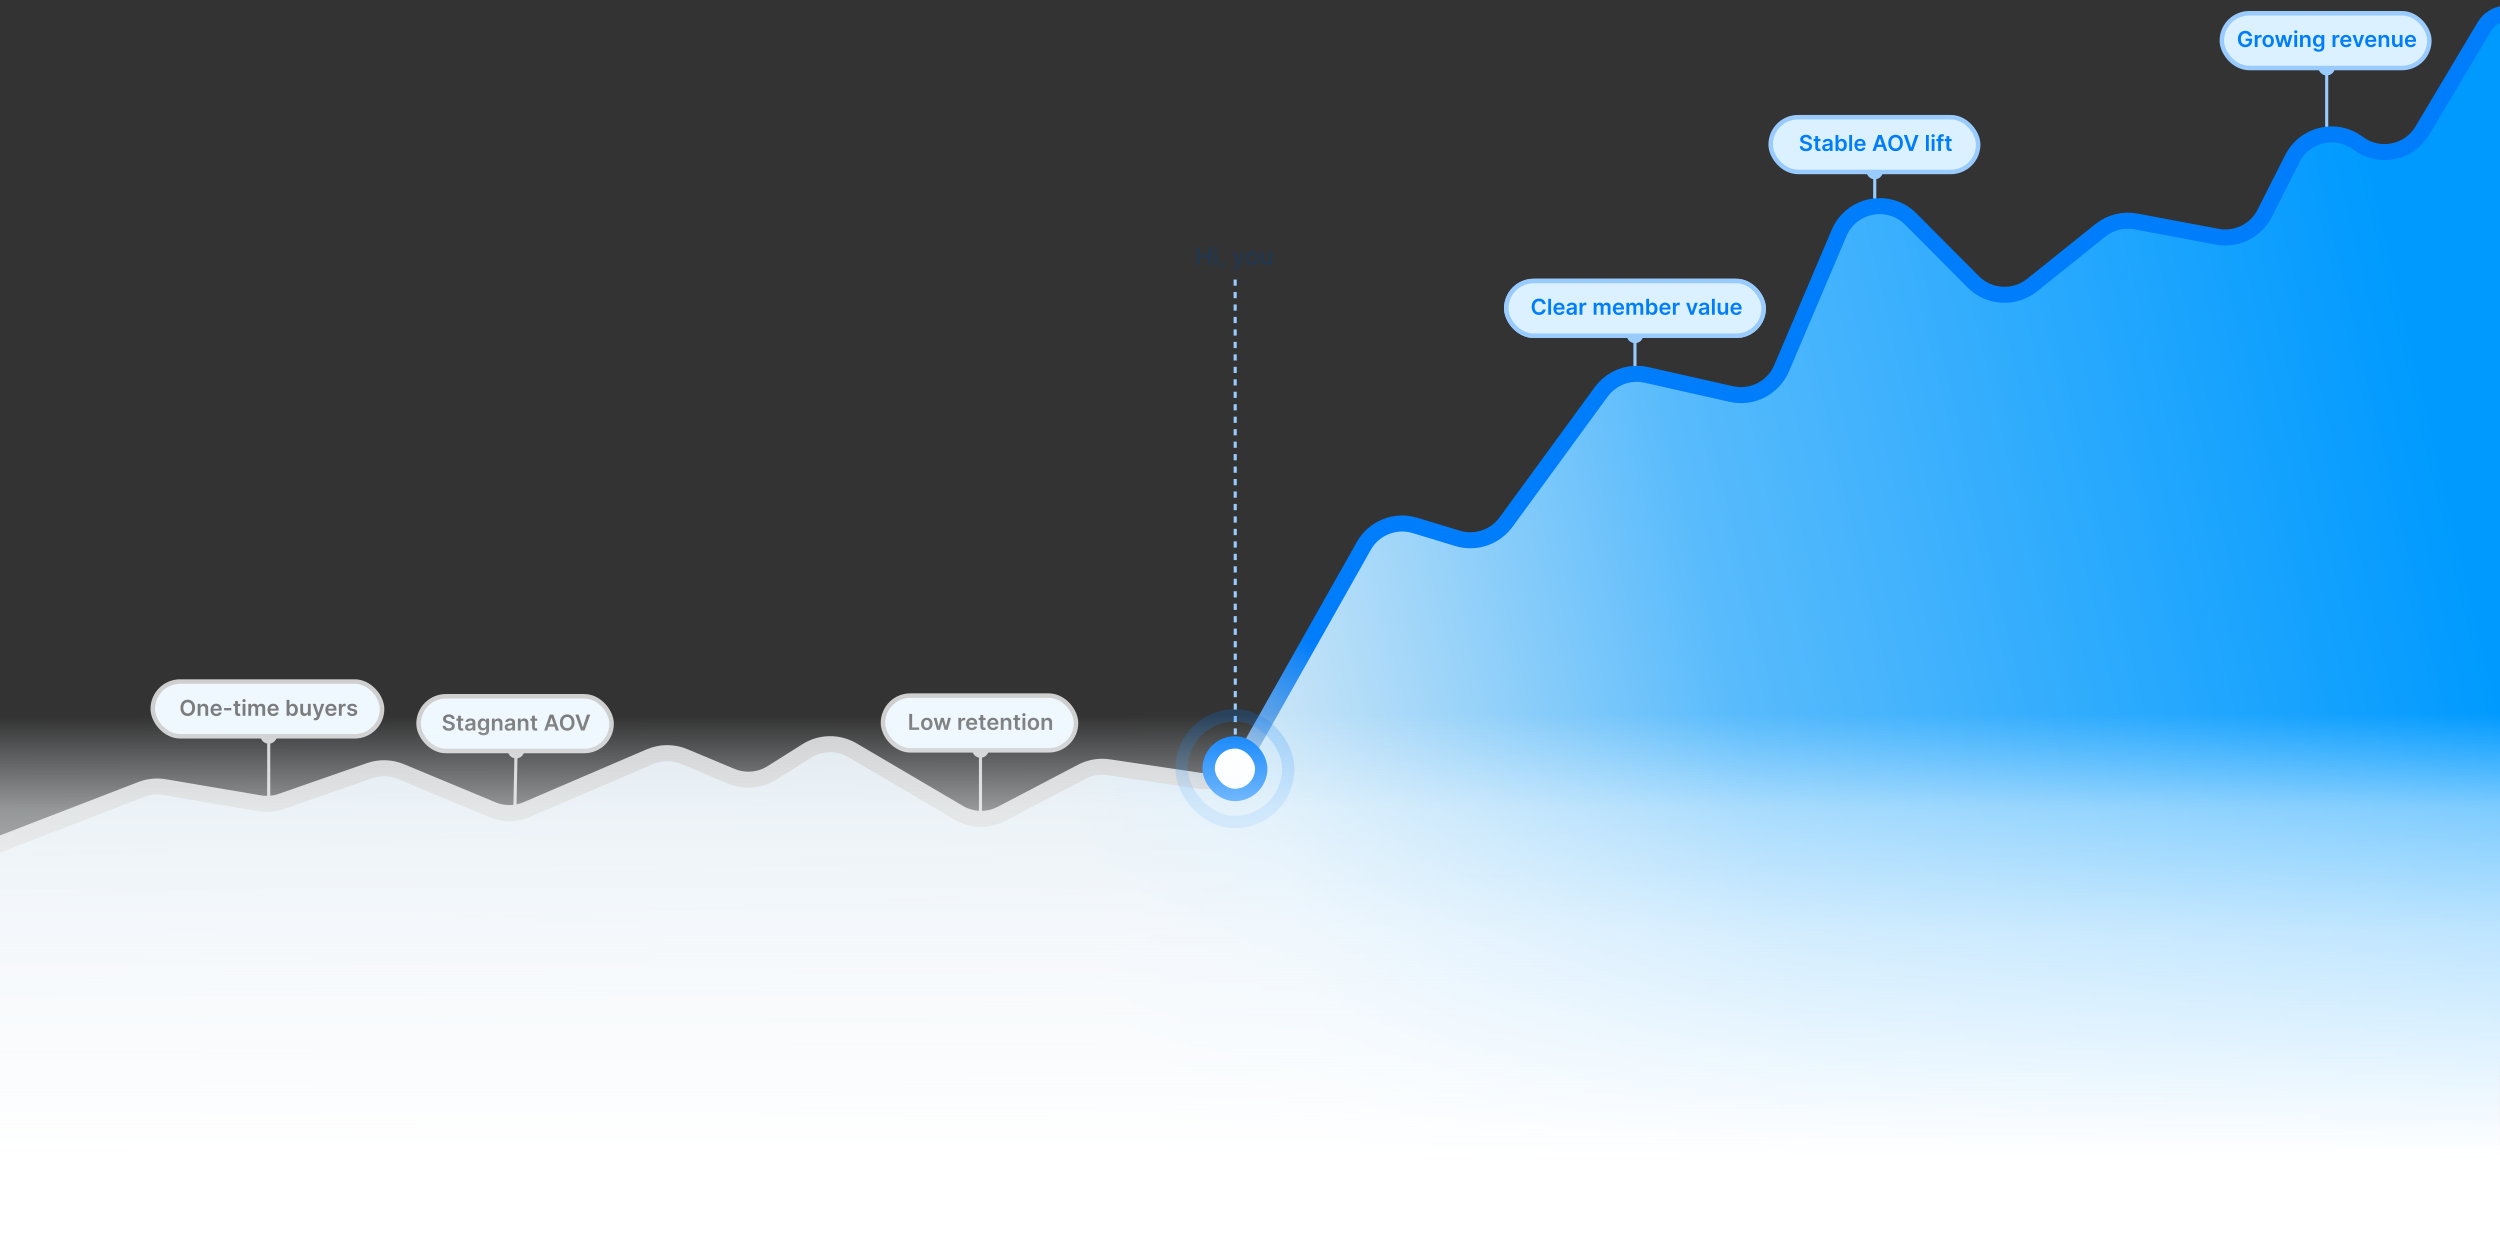
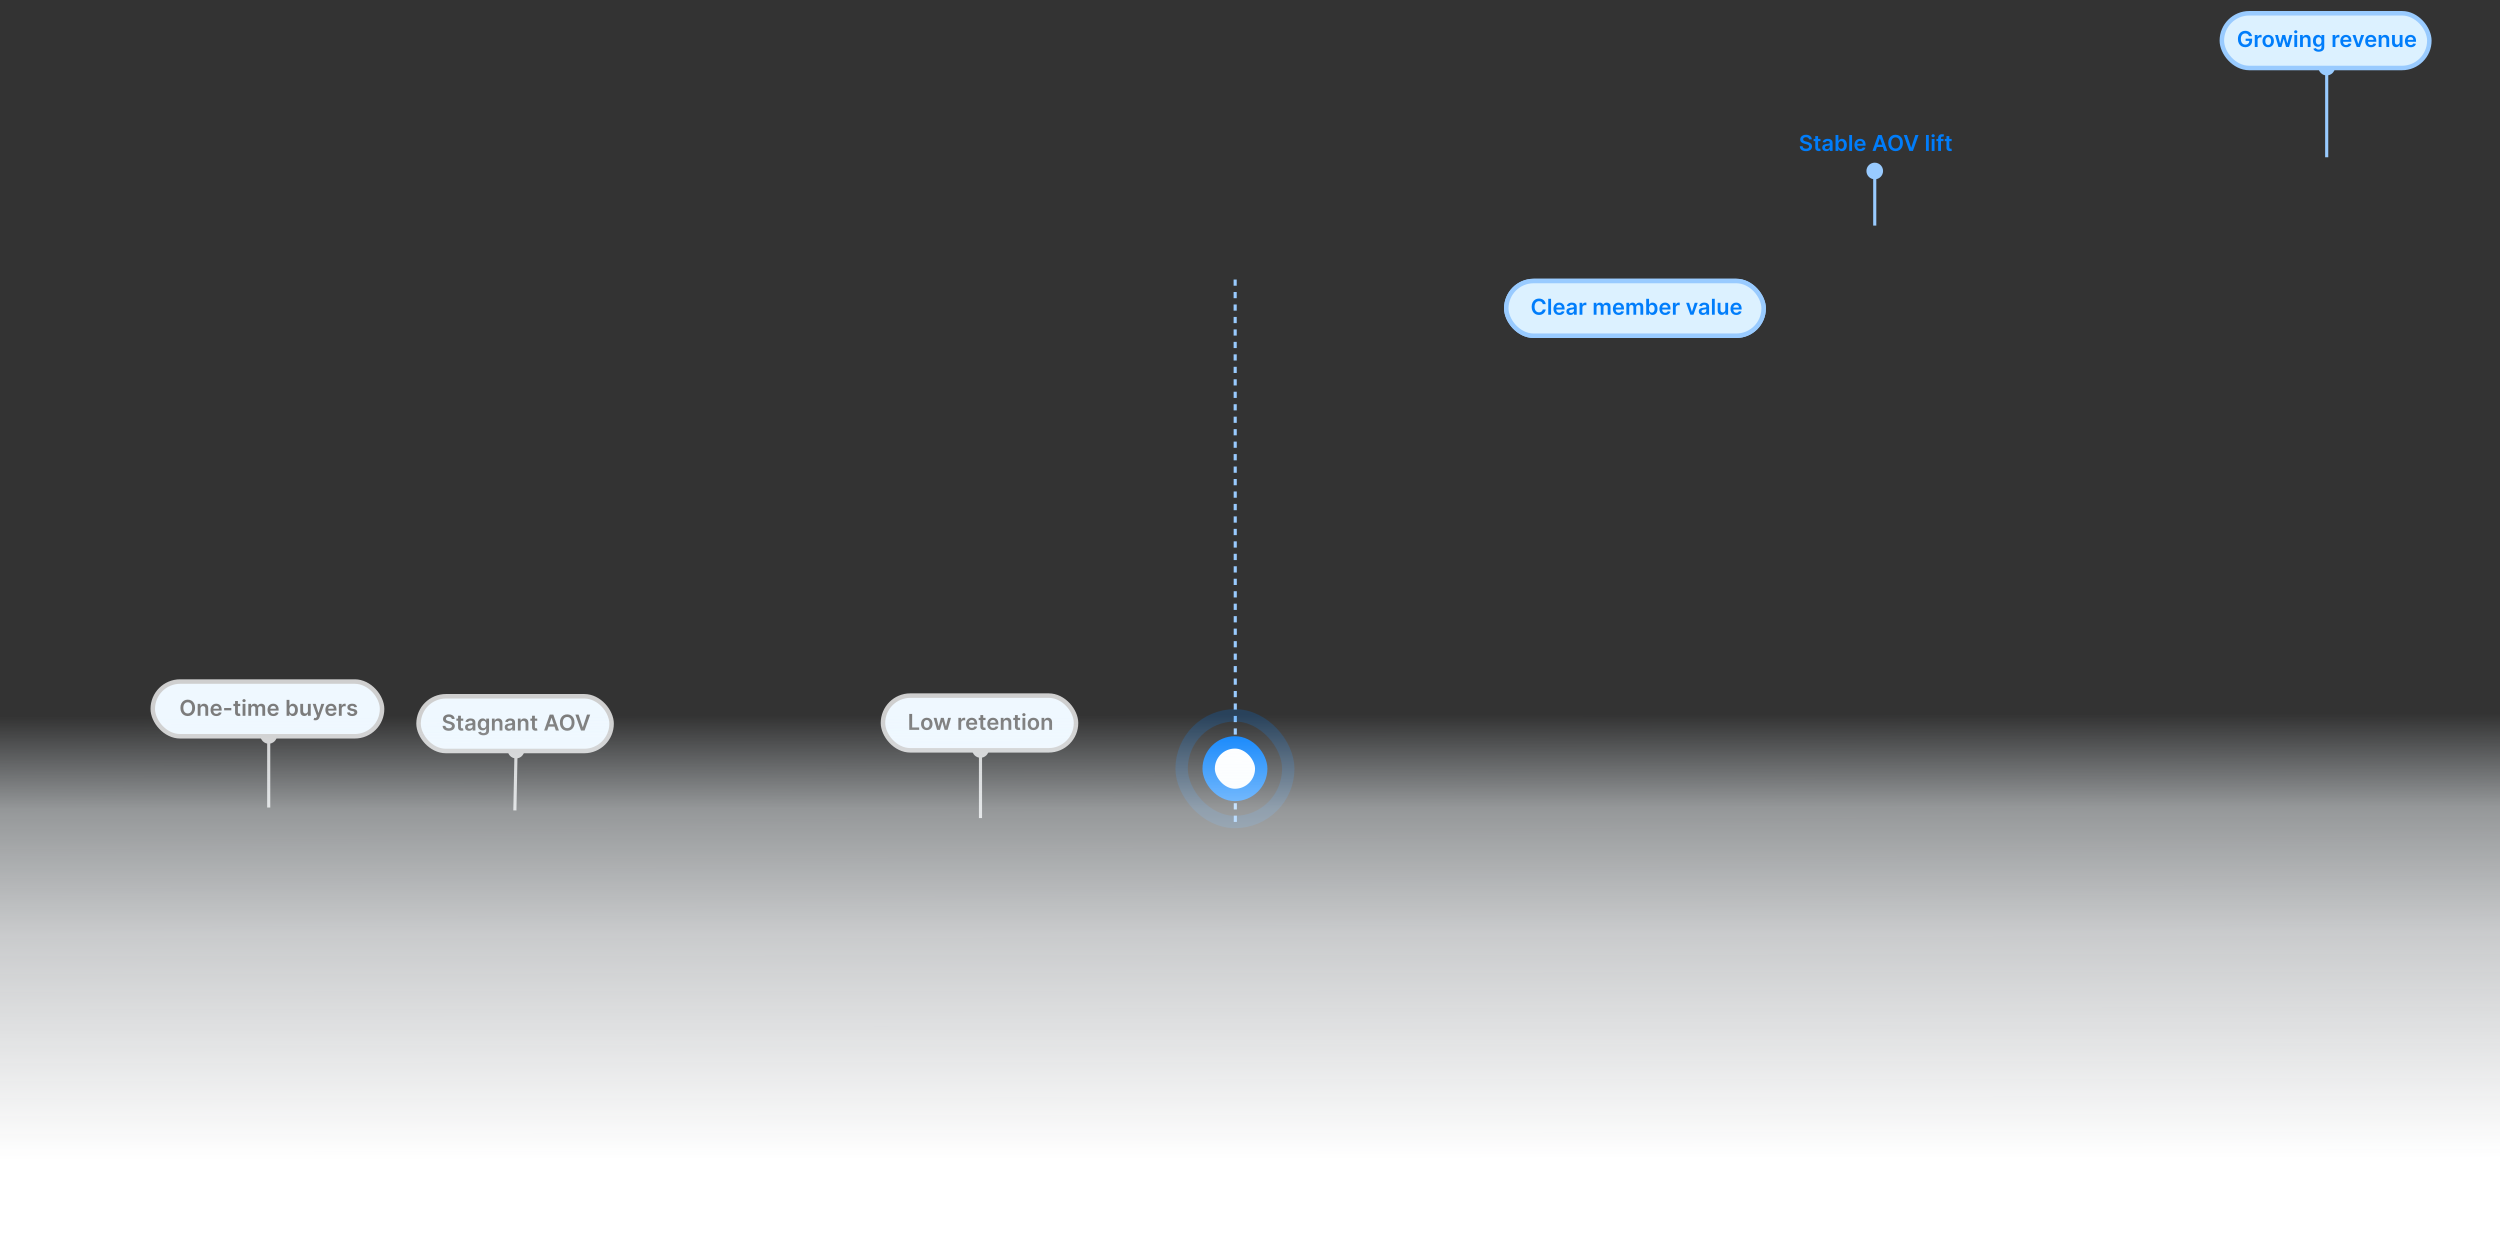
<svg xmlns="http://www.w3.org/2000/svg" width="12507" height="6281" viewBox="0 0 12507 6281" fill="none">
  <rect x="0" y="0" width="12507" height="6281" fill="#333333" stroke="none" />
  <g clip-path="url(#clip0_748_843)">
    <g clip-path="url(#clip1_748_843)">
      <path d="M6180.1 4111.82L6179.26 1388.08" stroke="#99CBFF" stroke-width="15.597" stroke-dasharray="31.19 31.19" />
      <path d="M2580.92 3794.32C2603.89 3794.77 2622.87 3776.52 2623.32 3753.56C2623.78 3730.59 2605.53 3711.61 2582.56 3711.16C2559.59 3710.7 2540.61 3728.95 2540.16 3751.92C2539.7 3774.88 2557.95 3793.87 2580.92 3794.32ZM2575.79 4054.32L2583.59 4054.47L2589.54 3752.89L2581.74 3752.74L2573.94 3752.58L2567.99 4054.17L2575.79 4054.32Z" fill="#CFCFCF" />
      <rect x="2093.93" y="3483.33" width="965.737" height="273.788" rx="136.894" fill="#EFF8FF" stroke="#CFCFCF" stroke-width="22.549" />
      <path d="M2260.4 3596.93C2260.04 3593.52 2258.5 3590.87 2255.8 3588.98C2253.12 3587.08 2249.64 3586.13 2245.35 3586.13C2242.34 3586.13 2239.75 3586.59 2237.6 3587.5C2235.44 3588.41 2233.79 3589.64 2232.65 3591.2C2231.51 3592.76 2230.92 3594.54 2230.89 3596.54C2230.89 3598.2 2231.27 3599.64 2232.02 3600.86C2232.8 3602.09 2233.86 3603.13 2235.18 3603.98C2236.51 3604.81 2237.98 3605.52 2239.59 3606.09C2241.2 3606.66 2242.82 3607.14 2244.46 3607.53L2251.94 3609.4C2254.96 3610.1 2257.85 3611.05 2260.63 3612.25C2263.44 3613.44 2265.95 3614.95 2268.15 3616.77C2270.39 3618.59 2272.16 3620.78 2273.46 3623.35C2274.75 3625.93 2275.4 3628.94 2275.4 3632.4C2275.4 3637.07 2274.21 3641.19 2271.82 3644.75C2269.43 3648.28 2265.97 3651.05 2261.45 3653.05C2256.96 3655.03 2251.51 3656.01 2245.12 3656.01C2238.91 3656.01 2233.52 3655.05 2228.95 3653.13C2224.4 3651.21 2220.84 3648.4 2218.27 3644.71C2215.72 3641.02 2214.34 3636.53 2214.14 3631.23H2228.36C2228.57 3634.01 2229.43 3636.32 2230.93 3638.16C2232.44 3640.01 2234.4 3641.39 2236.82 3642.3C2239.26 3643.2 2241.99 3643.66 2245 3643.66C2248.15 3643.66 2250.9 3643.19 2253.27 3642.26C2255.66 3641.29 2257.53 3639.97 2258.88 3638.28C2260.23 3636.57 2260.92 3634.57 2260.94 3632.28C2260.92 3630.2 2260.31 3628.49 2259.11 3627.13C2257.92 3625.76 2256.24 3624.61 2254.08 3623.7C2251.95 3622.77 2249.46 3621.94 2246.6 3621.21L2237.52 3618.87C2230.95 3617.18 2225.75 3614.62 2221.93 3611.19C2218.14 3607.74 2216.24 3603.15 2216.24 3597.43C2216.24 3592.73 2217.51 3588.61 2220.06 3585.08C2222.63 3581.55 2226.13 3578.8 2230.54 3576.86C2234.96 3574.88 2239.96 3573.89 2245.55 3573.89C2251.21 3573.89 2256.18 3574.88 2260.44 3576.86C2264.73 3578.8 2268.09 3581.52 2270.53 3585C2272.97 3588.46 2274.24 3592.43 2274.31 3596.93H2260.4ZM2317.57 3594.94V3605.85H2283.15V3594.94H2317.57ZM2291.65 3580.6H2305.76V3636.8C2305.76 3638.7 2306.04 3640.15 2306.61 3641.17C2307.21 3642.15 2307.99 3642.83 2308.95 3643.19C2309.91 3643.56 2310.98 3643.74 2312.15 3643.74C2313.03 3643.74 2313.84 3643.67 2314.56 3643.54C2315.32 3643.41 2315.89 3643.3 2316.28 3643.19L2318.66 3654.22C2317.9 3654.48 2316.83 3654.77 2315.42 3655.08C2314.05 3655.39 2312.36 3655.57 2310.36 3655.62C2306.82 3655.73 2303.64 3655.2 2300.81 3654.03C2297.97 3652.83 2295.73 3650.99 2294.06 3648.49C2292.43 3646 2291.62 3642.88 2291.65 3639.14V3580.6ZM2346.59 3656.01C2342.8 3656.01 2339.38 3655.34 2336.34 3653.99C2333.33 3652.61 2330.94 3650.58 2329.17 3647.91C2327.43 3645.23 2326.56 3641.93 2326.56 3638.01C2326.56 3634.63 2327.18 3631.84 2328.43 3629.63C2329.68 3627.42 2331.38 3625.65 2333.54 3624.33C2335.69 3623 2338.12 3622 2340.82 3621.33C2343.55 3620.63 2346.37 3620.12 2349.28 3619.81C2352.79 3619.44 2355.63 3619.12 2357.82 3618.83C2360 3618.52 2361.59 3618.05 2362.57 3617.43C2363.59 3616.78 2364.09 3615.78 2364.09 3614.43V3614.19C2364.09 3611.26 2363.22 3608.98 2361.48 3607.37C2359.74 3605.76 2357.23 3604.96 2353.96 3604.96C2350.5 3604.96 2347.76 3605.71 2345.74 3607.22C2343.73 3608.72 2342.38 3610.5 2341.68 3612.56L2328.51 3610.69C2329.55 3607.05 2331.26 3604.01 2333.65 3601.57C2336.04 3599.1 2338.97 3597.25 2342.42 3596.03C2345.88 3594.78 2349.7 3594.16 2353.88 3594.16C2356.77 3594.16 2359.64 3594.5 2362.49 3595.17C2365.35 3595.85 2367.96 3596.97 2370.33 3598.53C2372.69 3600.06 2374.59 3602.15 2376.02 3604.8C2377.47 3607.45 2378.2 3610.76 2378.2 3614.74V3654.81H2364.64V3646.58H2364.17C2363.31 3648.25 2362.1 3649.8 2360.55 3651.26C2359.01 3652.69 2357.08 3653.85 2354.74 3654.73C2352.43 3655.59 2349.71 3656.01 2346.59 3656.01ZM2350.26 3645.65C2353.09 3645.65 2355.54 3645.09 2357.62 3643.97C2359.7 3642.83 2361.3 3641.32 2362.42 3639.45C2363.56 3637.58 2364.13 3635.54 2364.13 3633.33V3626.28C2363.69 3626.64 2362.94 3626.98 2361.87 3627.29C2360.83 3627.6 2359.66 3627.87 2358.36 3628.11C2357.06 3628.34 2355.78 3628.55 2354.5 3628.73C2353.23 3628.91 2352.13 3629.07 2351.19 3629.2C2349.09 3629.49 2347.2 3629.95 2345.54 3630.6C2343.88 3631.25 2342.57 3632.16 2341.6 3633.33C2340.64 3634.47 2340.16 3635.96 2340.16 3637.77C2340.16 3640.37 2341.11 3642.33 2343.01 3643.66C2344.9 3644.98 2347.32 3645.65 2350.26 3645.65ZM2418.42 3678.5C2413.36 3678.5 2409 3677.81 2405.37 3676.44C2401.73 3675.09 2398.81 3673.27 2396.6 3670.98C2394.39 3668.69 2392.86 3666.16 2392 3663.38L2404.7 3660.3C2405.28 3661.47 2406.11 3662.63 2407.2 3663.77C2408.29 3664.94 2409.76 3665.9 2411.6 3666.65C2413.47 3667.43 2415.83 3667.82 2418.66 3667.82C2422.66 3667.82 2425.97 3666.85 2428.6 3664.9C2431.22 3662.98 2432.53 3659.81 2432.53 3655.39V3644.05H2431.83C2431.1 3645.5 2430.04 3647 2428.64 3648.53C2427.26 3650.06 2425.43 3651.35 2423.14 3652.39C2420.88 3653.43 2418.03 3653.95 2414.6 3653.95C2410.01 3653.95 2405.83 3652.87 2402.09 3650.71C2398.38 3648.53 2395.42 3645.28 2393.21 3640.97C2391.02 3636.63 2389.93 3631.2 2389.93 3624.68C2389.93 3618.1 2391.02 3612.56 2393.21 3608.04C2395.42 3603.49 2398.39 3600.05 2402.13 3597.71C2405.87 3595.34 2410.04 3594.16 2414.64 3594.16C2418.15 3594.16 2421.04 3594.76 2423.3 3595.95C2425.58 3597.12 2427.4 3598.54 2428.75 3600.2C2430.1 3601.84 2431.13 3603.39 2431.83 3604.84H2432.61V3594.94H2446.53V3655.78C2446.53 3660.9 2445.3 3665.13 2442.86 3668.49C2440.42 3671.84 2437.08 3674.35 2432.84 3676.01C2428.61 3677.67 2423.8 3678.5 2418.42 3678.5ZM2418.54 3642.88C2421.53 3642.88 2424.08 3642.15 2426.18 3640.7C2428.28 3639.24 2429.88 3637.15 2430.97 3634.42C2432.07 3631.69 2432.61 3628.42 2432.61 3624.6C2432.61 3620.83 2432.07 3617.53 2430.97 3614.7C2429.91 3611.87 2428.32 3609.67 2426.22 3608.11C2424.14 3606.53 2421.58 3605.74 2418.54 3605.74C2415.4 3605.74 2412.77 3606.56 2410.67 3608.19C2408.56 3609.83 2406.98 3612.08 2405.91 3614.93C2404.85 3617.77 2404.31 3620.99 2404.31 3624.6C2404.31 3628.26 2404.85 3631.47 2405.91 3634.23C2407 3636.96 2408.6 3639.09 2410.71 3640.62C2412.84 3642.13 2415.45 3642.88 2418.54 3642.88ZM2475.09 3619.73V3654.81H2460.98V3594.94H2474.47V3605.11H2475.17C2476.55 3601.76 2478.74 3599.1 2481.76 3597.12C2484.8 3595.15 2488.55 3594.16 2493.02 3594.16C2497.15 3594.16 2500.75 3595.04 2503.82 3596.81C2506.91 3598.58 2509.3 3601.14 2510.99 3604.49C2512.71 3607.84 2513.55 3611.91 2513.52 3616.69V3654.81H2499.41V3618.87C2499.41 3614.87 2498.38 3611.74 2496.3 3609.48C2494.24 3607.22 2491.4 3606.09 2487.76 3606.09C2485.29 3606.09 2483.1 3606.63 2481.17 3607.72C2479.28 3608.79 2477.78 3610.34 2476.69 3612.36C2475.63 3614.39 2475.09 3616.84 2475.09 3619.73ZM2545.09 3656.01C2541.3 3656.01 2537.88 3655.34 2534.84 3653.99C2531.83 3652.61 2529.44 3650.58 2527.67 3647.91C2525.93 3645.23 2525.06 3641.93 2525.06 3638.01C2525.06 3634.63 2525.68 3631.84 2526.93 3629.63C2528.18 3627.42 2529.88 3625.65 2532.04 3624.33C2534.19 3623 2536.62 3622 2539.33 3621.33C2542.05 3620.63 2544.87 3620.12 2547.78 3619.81C2551.29 3619.44 2554.14 3619.12 2556.32 3618.83C2558.5 3618.52 2560.09 3618.05 2561.07 3617.43C2562.09 3616.78 2562.59 3615.78 2562.59 3614.43V3614.19C2562.59 3611.26 2561.72 3608.98 2559.98 3607.37C2558.24 3605.76 2555.73 3604.96 2552.46 3604.96C2549 3604.96 2546.26 3605.71 2544.24 3607.22C2542.24 3608.72 2540.88 3610.5 2540.18 3612.56L2527.01 3610.69C2528.05 3607.05 2529.76 3604.01 2532.15 3601.57C2534.54 3599.1 2537.47 3597.25 2540.92 3596.03C2544.38 3594.78 2548.2 3594.16 2552.38 3594.16C2555.27 3594.16 2558.14 3594.5 2561 3595.17C2563.85 3595.85 2566.46 3596.97 2568.83 3598.53C2571.19 3600.06 2573.09 3602.15 2574.52 3604.8C2575.97 3607.45 2576.7 3610.76 2576.7 3614.74V3654.81H2563.14V3646.58H2562.67C2561.81 3648.25 2560.61 3649.8 2559.05 3651.26C2557.51 3652.69 2555.58 3653.85 2553.24 3654.73C2550.93 3655.59 2548.21 3656.01 2545.09 3656.01ZM2548.76 3645.65C2551.59 3645.65 2554.04 3645.09 2556.12 3643.97C2558.2 3642.83 2559.8 3641.32 2560.92 3639.45C2562.06 3637.58 2562.63 3635.54 2562.63 3633.33V3626.28C2562.19 3626.64 2561.44 3626.98 2560.37 3627.29C2559.33 3627.6 2558.16 3627.87 2556.86 3628.11C2555.56 3628.34 2554.28 3628.55 2553.01 3628.73C2551.73 3628.91 2550.63 3629.07 2549.69 3629.2C2547.59 3629.49 2545.7 3629.95 2544.04 3630.6C2542.38 3631.25 2541.07 3632.16 2540.1 3633.33C2539.14 3634.47 2538.66 3635.96 2538.66 3637.77C2538.66 3640.37 2539.61 3642.33 2541.51 3643.66C2543.4 3644.98 2545.82 3645.65 2548.76 3645.65ZM2605 3619.73V3654.81H2590.89V3594.94H2604.37V3605.11H2605.08C2606.45 3601.76 2608.65 3599.1 2611.66 3597.12C2614.7 3595.15 2618.46 3594.16 2622.93 3594.16C2627.06 3594.16 2630.66 3595.04 2633.72 3596.81C2636.82 3598.58 2639.21 3601.14 2640.89 3604.49C2642.61 3607.84 2643.45 3611.91 2643.43 3616.69V3654.81H2629.32V3618.87C2629.32 3614.87 2628.28 3611.74 2626.2 3609.48C2624.15 3607.22 2621.3 3606.09 2617.67 3606.09C2615.2 3606.09 2613 3606.63 2611.08 3607.72C2609.18 3608.79 2607.69 3610.34 2606.6 3612.36C2605.53 3614.39 2605 3616.84 2605 3619.73ZM2687.66 3594.94V3605.85H2653.25V3594.94H2687.66ZM2661.75 3580.6H2675.86V3636.8C2675.86 3638.7 2676.14 3640.15 2676.71 3641.17C2677.31 3642.15 2678.09 3642.83 2679.05 3643.19C2680.01 3643.56 2681.08 3643.74 2682.25 3643.74C2683.13 3643.74 2683.94 3643.67 2684.66 3643.54C2685.42 3643.41 2685.99 3643.3 2686.38 3643.19L2688.76 3654.22C2688 3654.48 2686.92 3654.77 2685.52 3655.08C2684.14 3655.39 2682.46 3655.57 2680.45 3655.62C2676.92 3655.73 2673.74 3655.2 2670.91 3654.03C2668.07 3652.83 2665.83 3650.99 2664.16 3648.49C2662.53 3646 2661.72 3642.88 2661.75 3639.14V3580.6ZM2737.56 3654.81H2722.13L2750.23 3574.99H2768.08L2796.22 3654.81H2780.79L2759.47 3591.35H2758.84L2737.56 3654.81ZM2738.07 3623.51H2780.16V3635.12H2738.07V3623.51ZM2874.31 3614.9C2874.31 3623.5 2872.7 3630.86 2869.47 3636.99C2866.28 3643.1 2861.91 3647.78 2856.38 3651.03C2850.87 3654.27 2844.62 3655.9 2837.63 3655.9C2830.64 3655.9 2824.38 3654.27 2818.85 3651.03C2813.34 3647.75 2808.97 3643.06 2805.75 3636.96C2802.55 3630.82 2800.96 3623.47 2800.96 3614.9C2800.96 3606.3 2802.55 3598.94 2805.75 3592.84C2808.97 3586.7 2813.34 3582.01 2818.85 3578.77C2824.38 3575.52 2830.64 3573.89 2837.63 3573.89C2844.62 3573.89 2850.87 3575.52 2856.38 3578.77C2861.91 3582.01 2866.28 3586.7 2869.47 3592.84C2872.7 3598.94 2874.31 3606.3 2874.31 3614.9ZM2859.77 3614.9C2859.77 3608.84 2858.82 3603.74 2856.92 3599.58C2855.05 3595.4 2852.46 3592.24 2849.13 3590.11C2845.8 3587.95 2841.97 3586.87 2837.63 3586.87C2833.29 3586.87 2829.46 3587.95 2826.13 3590.11C2822.81 3592.24 2820.2 3595.4 2818.3 3599.58C2816.43 3603.74 2815.49 3608.84 2815.49 3614.9C2815.49 3620.95 2816.43 3626.07 2818.3 3630.25C2820.2 3634.41 2822.81 3637.57 2826.13 3639.72C2829.46 3641.85 2833.29 3642.92 2837.63 3642.92C2841.97 3642.92 2845.8 3641.85 2849.13 3639.72C2852.46 3637.57 2855.05 3634.41 2856.92 3630.25C2858.82 3626.07 2859.77 3620.95 2859.77 3614.9ZM2894.37 3574.99L2915.14 3637.81H2915.96L2936.7 3574.99H2952.6L2924.46 3654.81H2906.61L2878.51 3574.99H2894.37Z" fill="#7C7C7C" />
      <path d="M4905.19 3790.96C4928.16 3790.96 4946.78 3772.34 4946.78 3749.37C4946.78 3726.4 4928.16 3707.77 4905.19 3707.77C4882.22 3707.77 4863.6 3726.4 4863.6 3749.37C4863.6 3772.34 4882.22 3790.96 4905.19 3790.96ZM4905.19 4092.49L4912.99 4092.49L4912.99 3749.37L4905.19 3749.37L4897.39 3749.37L4897.39 4092.49L4905.19 4092.49Z" fill="#CFCFCF" />
      <rect x="4417.38" y="3479.93" width="965.737" height="273.788" rx="136.894" fill="#EFF8FF" stroke="#CFCFCF" stroke-width="22.549" />
      <path d="M4548.84 3651.37V3571.55H4563.3V3639.25H4598.46V3651.37H4548.84ZM4636.5 3652.54C4630.65 3652.54 4625.58 3651.26 4621.3 3648.68C4617.01 3646.11 4613.68 3642.51 4611.32 3637.89C4608.98 3633.26 4607.81 3627.86 4607.81 3621.67C4607.81 3615.49 4608.98 3610.07 4611.32 3605.42C4613.68 3600.77 4617.01 3597.16 4621.3 3594.59C4625.58 3592.01 4630.65 3590.73 4636.5 3590.73C4642.34 3590.73 4647.41 3592.01 4651.7 3594.59C4655.98 3597.16 4659.3 3600.77 4661.63 3605.42C4664 3610.07 4665.18 3615.49 4665.18 3621.67C4665.18 3627.86 4664 3633.26 4661.63 3637.89C4659.3 3642.51 4655.98 3646.11 4651.7 3648.68C4647.41 3651.26 4642.34 3652.54 4636.5 3652.54ZM4636.57 3641.24C4639.74 3641.24 4642.39 3640.37 4644.52 3638.63C4646.66 3636.86 4648.24 3634.5 4649.28 3631.54C4650.35 3628.57 4650.88 3625.27 4650.88 3621.64C4650.88 3617.97 4650.35 3614.66 4649.28 3611.7C4648.24 3608.71 4646.66 3606.33 4644.52 3604.56C4642.39 3602.8 4639.74 3601.91 4636.57 3601.91C4633.33 3601.91 4630.62 3602.8 4628.47 3604.56C4626.34 3606.33 4624.74 3608.71 4623.67 3611.7C4622.63 3614.66 4622.11 3617.97 4622.11 3621.64C4622.11 3625.27 4622.63 3628.57 4623.67 3631.54C4624.74 3634.5 4626.34 3636.86 4628.47 3638.63C4630.62 3640.37 4633.33 3641.24 4636.57 3641.24ZM4687.8 3651.37L4670.88 3591.51H4685.26L4695.79 3633.6H4696.33L4707.09 3591.51H4721.32L4732.07 3633.37H4732.66L4743.02 3591.51H4757.45L4740.49 3651.37H4725.8L4714.57 3610.92H4713.75L4702.53 3651.37H4687.8ZM4794.52 3651.37V3591.51H4808.2V3601.49H4808.82C4809.92 3598.03 4811.79 3595.37 4814.44 3593.5C4817.11 3591.6 4820.17 3590.65 4823.6 3590.65C4824.38 3590.65 4825.25 3590.69 4826.21 3590.77C4827.2 3590.82 4828.01 3590.91 4828.66 3591.04V3604.02C4828.07 3603.81 4827.12 3603.63 4825.82 3603.47C4824.54 3603.29 4823.31 3603.2 4822.12 3603.2C4819.54 3603.2 4817.23 3603.76 4815.18 3604.88C4813.15 3605.97 4811.55 3607.49 4810.38 3609.44C4809.21 3611.39 4808.63 3613.63 4808.63 3616.18V3651.37H4794.52ZM4862.07 3652.54C4856.07 3652.54 4850.89 3651.3 4846.52 3648.8C4842.18 3646.28 4838.85 3642.72 4836.51 3638.12C4834.17 3633.5 4833 3628.05 4833 3621.79C4833 3615.63 4834.17 3610.23 4836.51 3605.58C4838.87 3600.9 4842.17 3597.26 4846.41 3594.67C4850.64 3592.04 4855.62 3590.73 4861.33 3590.73C4865.02 3590.73 4868.51 3591.33 4871.78 3592.52C4875.08 3593.69 4877.99 3595.51 4880.51 3597.98C4883.06 3600.45 4885.06 3603.59 4886.51 3607.41C4887.97 3611.2 4888.69 3615.72 4888.69 3620.97V3625.3H4839.63V3615.79H4875.17C4875.14 3613.09 4874.56 3610.68 4873.42 3608.58C4872.27 3606.45 4870.68 3604.77 4868.62 3603.55C4866.6 3602.33 4864.23 3601.72 4861.53 3601.72C4858.65 3601.72 4856.11 3602.42 4853.93 3603.82C4851.75 3605.2 4850.04 3607.02 4848.82 3609.28C4847.63 3611.52 4847.02 3613.97 4846.99 3616.65V3624.95C4846.99 3628.43 4847.63 3631.42 4848.9 3633.91C4850.17 3636.38 4851.95 3638.28 4854.24 3639.6C4856.53 3640.9 4859.2 3641.55 4862.27 3641.55C4864.32 3641.55 4866.18 3641.27 4867.84 3640.69C4869.51 3640.1 4870.95 3639.23 4872.17 3638.08C4873.39 3636.94 4874.31 3635.52 4874.94 3633.84L4888.11 3635.32C4887.28 3638.8 4885.69 3641.84 4883.36 3644.44C4881.04 3647.01 4878.08 3649.01 4874.47 3650.44C4870.86 3651.84 4866.73 3652.54 4862.07 3652.54ZM4930.53 3591.51V3602.42H4896.11V3591.51H4930.53ZM4904.61 3577.17H4918.72V3633.37C4918.72 3635.26 4919 3636.72 4919.57 3637.73C4920.17 3638.72 4920.95 3639.4 4921.91 3639.76C4922.87 3640.12 4923.94 3640.31 4925.11 3640.31C4925.99 3640.31 4926.8 3640.24 4927.52 3640.11C4928.28 3639.98 4928.85 3639.86 4929.24 3639.76L4931.62 3650.79C4930.86 3651.05 4929.78 3651.34 4928.38 3651.65C4927 3651.96 4925.32 3652.14 4923.31 3652.19C4919.78 3652.3 4916.6 3651.76 4913.77 3650.59C4910.93 3649.4 4908.69 3647.55 4907.02 3645.06C4905.39 3642.57 4904.58 3639.45 4904.61 3635.71V3577.17ZM4968.18 3652.54C4962.18 3652.54 4957 3651.3 4952.63 3648.8C4948.29 3646.28 4944.96 3642.72 4942.62 3638.12C4940.28 3633.5 4939.11 3628.05 4939.11 3621.79C4939.11 3615.63 4940.28 3610.23 4942.62 3605.58C4944.98 3600.9 4948.28 3597.26 4952.52 3594.67C4956.75 3592.04 4961.73 3590.73 4967.44 3590.73C4971.13 3590.73 4974.62 3591.33 4977.89 3592.52C4981.19 3593.69 4984.1 3595.51 4986.62 3597.98C4989.17 3600.45 4991.17 3603.59 4992.62 3607.41C4994.08 3611.2 4994.81 3615.72 4994.81 3620.97V3625.3H4945.74V3615.79H4981.28C4981.25 3613.09 4980.67 3610.68 4979.53 3608.58C4978.38 3606.45 4976.79 3604.77 4974.73 3603.55C4972.71 3602.33 4970.34 3601.72 4967.64 3601.72C4964.76 3601.72 4962.22 3602.42 4960.04 3603.82C4957.86 3605.2 4956.15 3607.02 4954.93 3609.28C4953.74 3611.52 4953.13 3613.97 4953.1 3616.65V3624.95C4953.1 3628.43 4953.74 3631.42 4955.01 3633.91C4956.28 3636.38 4958.06 3638.28 4960.35 3639.6C4962.64 3640.9 4965.31 3641.55 4968.38 3641.55C4970.43 3641.55 4972.29 3641.27 4973.95 3640.69C4975.62 3640.1 4977.06 3639.23 4978.28 3638.08C4979.5 3636.94 4980.42 3635.52 4981.05 3633.84L4994.22 3635.32C4993.39 3638.8 4991.8 3641.84 4989.47 3644.44C4987.15 3647.01 4984.19 3649.01 4980.58 3650.44C4976.97 3651.84 4972.84 3652.54 4968.18 3652.54ZM5020.85 3616.3V3651.37H5006.74V3591.51H5020.23V3601.68H5020.93C5022.31 3598.33 5024.5 3595.67 5027.52 3593.69C5030.56 3591.72 5034.31 3590.73 5038.78 3590.73C5042.91 3590.73 5046.51 3591.61 5049.58 3593.38C5052.67 3595.15 5055.06 3597.71 5056.75 3601.06C5058.46 3604.41 5059.31 3608.48 5059.28 3613.26V3651.37H5045.17V3615.44C5045.17 3611.44 5044.13 3608.31 5042.05 3606.05C5040 3603.79 5037.15 3602.65 5033.52 3602.65C5031.05 3602.65 5028.85 3603.2 5026.93 3604.29C5025.03 3605.36 5023.54 3606.9 5022.45 3608.93C5021.38 3610.96 5020.85 3613.41 5020.85 3616.3ZM5103.52 3591.51V3602.42H5069.1V3591.51H5103.52ZM5077.6 3577.17H5091.71V3633.37C5091.71 3635.26 5091.99 3636.72 5092.56 3637.73C5093.16 3638.72 5093.94 3639.4 5094.9 3639.76C5095.86 3640.12 5096.93 3640.31 5098.1 3640.31C5098.98 3640.31 5099.79 3640.24 5100.52 3640.11C5101.27 3639.98 5101.84 3639.86 5102.23 3639.76L5104.61 3650.79C5103.85 3651.05 5102.78 3651.34 5101.37 3651.65C5100 3651.96 5098.31 3652.14 5096.31 3652.19C5092.77 3652.3 5089.59 3651.76 5086.76 3650.59C5083.93 3649.4 5081.68 3647.55 5080.01 3645.06C5078.38 3642.57 5077.57 3639.45 5077.6 3635.71V3577.17ZM5115.32 3651.37V3591.51H5129.43V3651.37H5115.32ZM5122.41 3583.01C5120.18 3583.01 5118.25 3582.27 5116.64 3580.79C5115.03 3579.28 5114.23 3577.48 5114.23 3575.37C5114.23 3573.24 5115.03 3571.44 5116.64 3569.95C5118.25 3568.45 5120.18 3567.69 5122.41 3567.69C5124.67 3567.69 5126.59 3568.45 5128.18 3569.95C5129.79 3571.44 5130.59 3573.24 5130.59 3575.37C5130.59 3577.48 5129.79 3579.28 5128.18 3580.79C5126.59 3582.27 5124.67 3583.01 5122.41 3583.01ZM5170.05 3652.54C5164.2 3652.54 5159.13 3651.26 5154.85 3648.68C5150.56 3646.11 5147.23 3642.51 5144.87 3637.89C5142.53 3633.26 5141.36 3627.86 5141.36 3621.67C5141.36 3615.49 5142.53 3610.07 5144.87 3605.42C5147.23 3600.77 5150.56 3597.16 5154.85 3594.59C5159.13 3592.01 5164.2 3590.73 5170.05 3590.73C5175.89 3590.73 5180.96 3592.01 5185.25 3594.59C5189.54 3597.16 5192.85 3600.77 5195.19 3605.42C5197.55 3610.07 5198.73 3615.49 5198.73 3621.67C5198.73 3627.86 5197.55 3633.26 5195.19 3637.89C5192.85 3642.51 5189.54 3646.11 5185.25 3648.68C5180.96 3651.26 5175.89 3652.54 5170.05 3652.54ZM5170.13 3641.24C5173.3 3641.24 5175.95 3640.37 5178.08 3638.63C5180.21 3636.86 5181.79 3634.5 5182.83 3631.54C5183.9 3628.57 5184.43 3625.27 5184.43 3621.64C5184.43 3617.97 5183.9 3614.66 5182.83 3611.7C5181.79 3608.71 5180.21 3606.33 5178.08 3604.56C5175.95 3602.8 5173.3 3601.91 5170.13 3601.91C5166.88 3601.91 5164.18 3602.8 5162.02 3604.56C5159.89 3606.33 5158.29 3608.71 5157.22 3611.7C5156.19 3614.66 5155.67 3617.97 5155.67 3621.64C5155.67 3625.27 5156.19 3628.57 5157.22 3631.54C5158.29 3634.5 5159.89 3636.86 5162.02 3638.63C5164.18 3640.37 5166.88 3641.24 5170.13 3641.24ZM5224.82 3616.3V3651.37H5210.71V3591.51H5224.19V3601.68H5224.9C5226.27 3598.33 5228.47 3595.67 5231.48 3593.69C5234.52 3591.72 5238.28 3590.73 5242.75 3590.73C5246.88 3590.73 5250.48 3591.61 5253.54 3593.38C5256.63 3595.15 5259.02 3597.71 5260.71 3601.06C5262.43 3604.41 5263.27 3608.48 5263.25 3613.26V3651.37H5249.14V3615.44C5249.14 3611.44 5248.1 3608.31 5246.02 3606.05C5243.97 3603.79 5241.12 3602.65 5237.48 3602.65C5235.02 3602.65 5232.82 3603.2 5230.9 3604.29C5229 3605.36 5227.51 3606.9 5226.42 3608.93C5225.35 3610.96 5224.82 3613.41 5224.82 3616.3Z" fill="#7C7C7C" />
-       <path d="M8179.41 1716.91C8202.38 1716.91 8221 1698.29 8221 1675.32C8221 1652.35 8202.38 1633.73 8179.41 1633.73C8156.44 1633.73 8137.82 1652.35 8137.82 1675.32C8137.82 1698.29 8156.44 1716.91 8179.41 1716.91ZM8179.41 2018.45L8187.2 2018.45L8187.2 1675.32L8179.41 1675.32L8171.61 1675.32L8171.61 2018.45L8179.41 2018.45Z" fill="#99CBFF" />
      <rect x="7535.61" y="1405.84" width="1287.57" height="273.788" rx="136.894" fill="#DCF1FF" stroke="#99CBFF" stroke-width="22.549" />
      <path d="M7732.92 1521.68H7718.35C7717.93 1519.29 7717.16 1517.17 7716.05 1515.32C7714.93 1513.45 7713.54 1511.87 7711.88 1510.57C7710.21 1509.27 7708.32 1508.3 7706.19 1507.65C7704.08 1506.97 7701.81 1506.63 7699.37 1506.63C7695.03 1506.63 7691.18 1507.72 7687.83 1509.91C7684.48 1512.06 7681.85 1515.23 7679.96 1519.42C7678.06 1523.57 7677.11 1528.65 7677.11 1534.66C7677.11 1540.76 7678.06 1545.91 7679.96 1550.09C7681.88 1554.25 7684.5 1557.39 7687.83 1559.52C7691.18 1561.63 7695.01 1562.68 7699.33 1562.68C7701.72 1562.68 7703.95 1562.37 7706.03 1561.74C7708.13 1561.09 7710.02 1560.15 7711.68 1558.9C7713.37 1557.65 7714.79 1556.12 7715.93 1554.3C7717.1 1552.48 7717.9 1550.4 7718.35 1548.06L7732.92 1548.14C7732.38 1551.93 7731.2 1555.49 7729.38 1558.82C7727.58 1562.15 7725.23 1565.08 7722.32 1567.63C7719.41 1570.15 7716.01 1572.12 7712.11 1573.55C7708.21 1574.96 7703.89 1575.66 7699.13 1575.66C7692.12 1575.66 7685.85 1574.03 7680.35 1570.79C7674.84 1567.54 7670.5 1562.85 7667.33 1556.72C7664.16 1550.58 7662.57 1543.23 7662.57 1534.66C7662.57 1526.06 7664.17 1518.7 7667.37 1512.6C7670.56 1506.46 7674.91 1501.77 7680.42 1498.53C7685.93 1495.28 7692.17 1493.65 7699.13 1493.65C7703.57 1493.65 7707.71 1494.28 7711.53 1495.52C7715.35 1496.77 7718.75 1498.6 7721.74 1501.02C7724.73 1503.41 7727.18 1506.35 7729.1 1509.83C7731.05 1513.28 7732.33 1517.23 7732.92 1521.68ZM7759.65 1494.75V1574.57H7745.54V1494.75H7759.65ZM7800.66 1575.74C7794.66 1575.74 7789.48 1574.49 7785.11 1571.99C7780.77 1569.47 7777.43 1565.91 7775.09 1561.31C7772.76 1556.69 7771.59 1551.25 7771.59 1544.98C7771.59 1538.83 7772.76 1533.42 7775.09 1528.77C7777.46 1524.09 7780.76 1520.46 7784.99 1517.86C7789.23 1515.23 7794.21 1513.92 7799.92 1513.92C7803.61 1513.92 7807.09 1514.52 7810.37 1515.71C7813.67 1516.88 7816.58 1518.7 7819.1 1521.17C7821.64 1523.64 7823.64 1526.78 7825.1 1530.6C7826.55 1534.4 7827.28 1538.92 7827.28 1544.17V1548.49H7778.21V1538.98H7813.76C7813.73 1536.28 7813.15 1533.88 7812 1531.77C7810.86 1529.64 7809.26 1527.96 7807.21 1526.74C7805.18 1525.52 7802.82 1524.91 7800.12 1524.91C7797.23 1524.91 7794.7 1525.61 7792.52 1527.02C7790.33 1528.39 7788.63 1530.21 7787.41 1532.47C7786.22 1534.71 7785.6 1537.16 7785.58 1539.84V1548.14C7785.58 1551.62 7786.22 1554.61 7787.49 1557.11C7788.76 1559.57 7790.54 1561.47 7792.83 1562.8C7795.11 1564.09 7797.79 1564.74 7800.86 1564.74C7802.91 1564.74 7804.77 1564.46 7806.43 1563.89C7808.09 1563.29 7809.54 1562.42 7810.76 1561.28C7811.98 1560.13 7812.9 1558.72 7813.52 1557.03L7826.7 1558.51C7825.87 1561.99 7824.28 1565.03 7821.94 1567.63C7819.63 1570.2 7816.67 1572.2 7813.06 1573.63C7809.44 1575.03 7805.31 1575.74 7800.66 1575.74ZM7856.45 1575.77C7852.65 1575.77 7849.23 1575.1 7846.19 1573.75C7843.18 1572.37 7840.79 1570.34 7839.02 1567.67C7837.28 1564.99 7836.41 1561.69 7836.41 1557.77C7836.41 1554.39 7837.04 1551.6 7838.28 1549.39C7839.53 1547.18 7841.23 1545.41 7843.39 1544.09C7845.55 1542.76 7847.97 1541.76 7850.68 1541.09C7853.41 1540.39 7856.22 1539.88 7859.13 1539.57C7862.64 1539.2 7865.49 1538.88 7867.67 1538.59C7869.85 1538.28 7871.44 1537.81 7872.43 1537.19C7873.44 1536.54 7873.95 1535.54 7873.95 1534.19V1533.95C7873.95 1531.02 7873.07 1528.74 7871.33 1527.13C7869.59 1525.52 7867.09 1524.72 7863.81 1524.72C7860.36 1524.72 7857.61 1525.47 7855.59 1526.98C7853.59 1528.48 7852.24 1530.26 7851.53 1532.32L7838.36 1530.45C7839.4 1526.81 7841.12 1523.77 7843.51 1521.33C7845.9 1518.86 7848.82 1517.01 7852.27 1515.79C7855.73 1514.54 7859.55 1513.92 7863.73 1513.92C7866.62 1513.92 7869.49 1514.26 7872.35 1514.93C7875.21 1515.61 7877.82 1516.73 7880.18 1518.29C7882.55 1519.82 7884.44 1521.91 7885.87 1524.56C7887.33 1527.21 7888.05 1530.52 7888.05 1534.5V1574.57H7874.49V1566.34H7874.02C7873.17 1568.01 7871.96 1569.56 7870.4 1571.02C7868.87 1572.45 7866.93 1573.6 7864.59 1574.49C7862.28 1575.35 7859.56 1575.77 7856.45 1575.77ZM7860.11 1565.41C7862.94 1565.41 7865.4 1564.85 7867.48 1563.73C7869.55 1562.59 7871.15 1561.08 7872.27 1559.21C7873.41 1557.34 7873.98 1555.3 7873.98 1553.09V1546.04C7873.54 1546.4 7872.79 1546.74 7871.72 1547.05C7870.68 1547.36 7869.52 1547.63 7868.22 1547.87C7866.92 1548.1 7865.63 1548.31 7864.36 1548.49C7863.08 1548.67 7861.98 1548.83 7861.04 1548.96C7858.94 1549.25 7857.06 1549.71 7855.39 1550.36C7853.73 1551.01 7852.42 1551.92 7851.46 1553.09C7850.5 1554.23 7850.01 1555.72 7850.01 1557.53C7850.01 1560.13 7850.96 1562.09 7852.86 1563.42C7854.76 1564.74 7857.17 1565.41 7860.11 1565.41ZM7902.24 1574.57V1514.7H7915.92V1524.68H7916.55C7917.64 1521.22 7919.51 1518.56 7922.16 1516.69C7924.83 1514.79 7927.89 1513.84 7931.32 1513.84C7932.1 1513.84 7932.97 1513.88 7933.93 1513.96C7934.92 1514.01 7935.73 1514.1 7936.38 1514.23V1527.21C7935.79 1527 7934.84 1526.82 7933.54 1526.67C7932.27 1526.48 7931.03 1526.39 7929.84 1526.39C7927.26 1526.39 7924.95 1526.95 7922.9 1528.07C7920.87 1529.16 7919.27 1530.68 7918.1 1532.63C7916.93 1534.58 7916.35 1536.83 7916.35 1539.37V1574.57H7902.24ZM7972.98 1574.57V1514.7H7986.47V1524.87H7987.17C7988.42 1521.44 7990.48 1518.77 7993.37 1516.84C7996.25 1514.9 7999.69 1513.92 8003.69 1513.92C8007.75 1513.92 8011.16 1514.91 8013.94 1516.88C8016.75 1518.83 8018.73 1521.5 8019.87 1524.87H8020.49C8021.82 1521.55 8024.05 1518.9 8027.2 1516.92C8030.37 1514.92 8034.12 1513.92 8038.46 1513.92C8043.97 1513.92 8048.46 1515.66 8051.95 1519.14C8055.43 1522.63 8057.17 1527.71 8057.17 1534.38V1574.57H8043.02V1536.57C8043.02 1532.85 8042.03 1530.13 8040.06 1528.42C8038.08 1526.68 8035.67 1525.81 8032.81 1525.81C8029.4 1525.81 8026.74 1526.87 8024.82 1529C8022.92 1531.11 8021.97 1533.85 8021.97 1537.23V1574.57H8008.14V1535.98C8008.14 1532.89 8007.2 1530.42 8005.33 1528.58C8003.49 1526.73 8001.07 1525.81 7998.08 1525.81C7996.05 1525.81 7994.21 1526.33 7992.55 1527.37C7990.88 1528.38 7989.56 1529.82 7988.57 1531.69C7987.58 1533.54 7987.09 1535.7 7987.09 1538.16V1574.57H7972.98ZM8097.98 1575.74C8091.98 1575.74 8086.8 1574.49 8082.43 1571.99C8078.09 1569.47 8074.76 1565.91 8072.42 1561.31C8070.08 1556.69 8068.91 1551.25 8068.91 1544.98C8068.91 1538.83 8070.08 1533.42 8072.42 1528.77C8074.78 1524.09 8078.08 1520.46 8082.32 1517.86C8086.55 1515.23 8091.53 1513.92 8097.24 1513.92C8100.93 1513.92 8104.42 1514.52 8107.69 1515.71C8110.99 1516.88 8113.9 1518.7 8116.42 1521.17C8118.97 1523.64 8120.97 1526.78 8122.42 1530.6C8123.88 1534.4 8124.6 1538.92 8124.6 1544.17V1548.49H8075.53V1538.98H8111.08C8111.05 1536.28 8110.47 1533.88 8109.33 1531.77C8108.18 1529.64 8106.59 1527.96 8104.53 1526.74C8102.51 1525.52 8100.14 1524.91 8097.44 1524.91C8094.55 1524.91 8092.02 1525.61 8089.84 1527.02C8087.66 1528.39 8085.95 1530.21 8084.73 1532.47C8083.54 1534.71 8082.93 1537.16 8082.9 1539.84V1548.14C8082.9 1551.62 8083.54 1554.61 8084.81 1557.11C8086.08 1559.57 8087.86 1561.47 8090.15 1562.8C8092.44 1564.09 8095.11 1564.74 8098.18 1564.74C8100.23 1564.74 8102.09 1564.46 8103.75 1563.89C8105.42 1563.29 8106.86 1562.42 8108.08 1561.28C8109.3 1560.13 8110.22 1558.72 8110.85 1557.03L8124.02 1558.51C8123.19 1561.99 8121.6 1565.03 8119.27 1567.63C8116.95 1570.2 8113.99 1572.2 8110.38 1573.63C8106.77 1575.03 8102.64 1575.74 8097.98 1575.74ZM8136.54 1574.57V1514.7H8150.03V1524.87H8150.73C8151.98 1521.44 8154.04 1518.77 8156.92 1516.84C8159.81 1514.9 8163.25 1513.92 8167.25 1513.92C8171.31 1513.92 8174.72 1514.91 8177.5 1516.88C8180.31 1518.83 8182.28 1521.5 8183.43 1524.87H8184.05C8185.38 1521.55 8187.61 1518.9 8190.76 1516.92C8193.93 1514.92 8197.68 1513.92 8202.02 1513.92C8207.53 1513.92 8212.02 1515.66 8215.5 1519.14C8218.99 1522.63 8220.73 1527.71 8220.73 1534.38V1574.57H8206.58V1536.57C8206.58 1532.85 8205.59 1530.13 8203.62 1528.42C8201.64 1526.68 8199.23 1525.81 8196.37 1525.81C8192.96 1525.81 8190.3 1526.87 8188.38 1529C8186.48 1531.11 8185.53 1533.85 8185.53 1537.23V1574.57H8171.7V1535.98C8171.7 1532.89 8170.76 1530.42 8168.89 1528.58C8167.05 1526.73 8164.63 1525.81 8161.64 1525.81C8159.61 1525.81 8157.77 1526.33 8156.11 1527.37C8154.44 1528.38 8153.12 1529.82 8152.13 1531.69C8151.14 1533.54 8150.65 1535.7 8150.65 1538.16V1574.57H8136.54ZM8235.66 1574.57V1494.75H8249.77V1524.6H8250.36C8251.09 1523.15 8252.11 1521.6 8253.44 1519.96C8254.76 1518.3 8256.56 1516.88 8258.82 1515.71C8261.08 1514.52 8263.96 1513.92 8267.47 1513.92C8272.09 1513.92 8276.26 1515.1 8279.98 1517.47C8283.72 1519.81 8286.68 1523.27 8288.87 1527.87C8291.07 1532.45 8292.18 1538.06 8292.18 1544.71C8292.18 1551.29 8291.1 1556.87 8288.94 1561.47C8286.79 1566.07 8283.85 1569.58 8280.14 1571.99C8276.42 1574.41 8272.21 1575.62 8267.51 1575.62C8264.08 1575.62 8261.23 1575.05 8258.97 1573.9C8256.71 1572.76 8254.89 1571.38 8253.52 1569.77C8252.16 1568.14 8251.11 1566.59 8250.36 1565.13H8249.54V1574.57H8235.66ZM8249.5 1544.63C8249.5 1548.5 8250.05 1551.9 8251.14 1554.81C8252.26 1557.72 8253.85 1559.99 8255.93 1561.63C8258.04 1563.24 8260.58 1564.04 8263.57 1564.04C8266.69 1564.04 8269.3 1563.21 8271.4 1561.55C8273.51 1559.86 8275.09 1557.56 8276.16 1554.65C8277.25 1551.71 8277.8 1548.37 8277.8 1544.63C8277.8 1540.92 8277.26 1537.62 8276.2 1534.73C8275.13 1531.85 8273.55 1529.59 8271.44 1527.95C8269.34 1526.31 8266.71 1525.5 8263.57 1525.5C8260.56 1525.5 8258 1526.29 8255.89 1527.87C8253.79 1529.46 8252.19 1531.68 8251.1 1534.54C8250.03 1537.4 8249.5 1540.76 8249.5 1544.63ZM8330.68 1575.74C8324.67 1575.74 8319.49 1574.49 8315.13 1571.99C8310.79 1569.47 8307.45 1565.91 8305.11 1561.31C8302.77 1556.69 8301.6 1551.25 8301.6 1544.98C8301.6 1538.83 8302.77 1533.42 8305.11 1528.77C8307.47 1524.09 8310.77 1520.46 8315.01 1517.86C8319.24 1515.23 8324.22 1513.92 8329.94 1513.92C8333.63 1513.92 8337.11 1514.52 8340.38 1515.71C8343.68 1516.88 8346.59 1518.7 8349.11 1521.17C8351.66 1523.64 8353.66 1526.78 8355.11 1530.6C8356.57 1534.4 8357.3 1538.92 8357.3 1544.17V1548.49H8308.23V1538.98H8343.77C8343.75 1536.28 8343.16 1533.88 8342.02 1531.77C8340.88 1529.64 8339.28 1527.96 8337.22 1526.74C8335.2 1525.52 8332.83 1524.91 8330.13 1524.91C8327.25 1524.91 8324.71 1525.61 8322.53 1527.02C8320.35 1528.39 8318.65 1530.21 8317.42 1532.47C8316.23 1534.71 8315.62 1537.16 8315.59 1539.84V1548.14C8315.59 1551.62 8316.23 1554.61 8317.5 1557.11C8318.78 1559.57 8320.56 1561.47 8322.84 1562.8C8325.13 1564.09 8327.81 1564.74 8330.87 1564.74C8332.92 1564.74 8334.78 1564.46 8336.44 1563.89C8338.11 1563.29 8339.55 1562.42 8340.77 1561.28C8341.99 1560.13 8342.91 1558.72 8343.54 1557.03L8356.71 1558.51C8355.88 1561.99 8354.3 1565.03 8351.96 1567.63C8349.64 1570.2 8346.68 1572.2 8343.07 1573.63C8339.46 1575.03 8335.33 1575.74 8330.68 1575.74ZM8369.23 1574.57V1514.7H8382.91V1524.68H8383.54C8384.63 1521.22 8386.5 1518.56 8389.15 1516.69C8391.83 1514.79 8394.88 1513.84 8398.31 1513.84C8399.09 1513.84 8399.96 1513.88 8400.92 1513.96C8401.91 1514.01 8402.73 1514.1 8403.38 1514.23V1527.21C8402.78 1527 8401.83 1526.82 8400.53 1526.67C8399.26 1526.48 8398.02 1526.39 8396.83 1526.39C8394.25 1526.39 8391.94 1526.95 8389.89 1528.07C8387.86 1529.16 8386.27 1530.68 8385.1 1532.63C8383.93 1534.58 8383.34 1536.83 8383.34 1539.37V1574.57H8369.23ZM8493.45 1514.7L8472.13 1574.57H8456.54L8435.22 1514.7H8450.26L8464.02 1559.17H8464.64L8478.44 1514.7H8493.45ZM8518.72 1575.77C8514.93 1575.77 8511.51 1575.1 8508.47 1573.75C8505.46 1572.37 8503.07 1570.34 8501.3 1567.67C8499.56 1564.99 8498.69 1561.69 8498.69 1557.77C8498.69 1554.39 8499.31 1551.6 8500.56 1549.39C8501.81 1547.18 8503.51 1545.41 8505.67 1544.09C8507.82 1542.76 8510.25 1541.76 8512.95 1541.09C8515.68 1540.39 8518.5 1539.88 8521.41 1539.57C8524.92 1539.2 8527.76 1538.88 8529.95 1538.59C8532.13 1538.28 8533.71 1537.81 8534.7 1537.19C8535.72 1536.54 8536.22 1535.54 8536.22 1534.19V1533.95C8536.22 1531.02 8535.35 1528.74 8533.61 1527.13C8531.87 1525.52 8529.36 1524.72 8526.09 1524.72C8522.63 1524.72 8519.89 1525.47 8517.86 1526.98C8515.86 1528.48 8514.51 1530.26 8513.81 1532.32L8500.64 1530.45C8501.68 1526.81 8503.39 1523.77 8505.78 1521.33C8508.17 1518.86 8511.1 1517.01 8514.55 1515.79C8518.01 1514.54 8521.83 1513.92 8526.01 1513.92C8528.89 1513.92 8531.77 1514.26 8534.62 1514.93C8537.48 1515.61 8540.09 1516.73 8542.46 1518.29C8544.82 1519.82 8546.72 1521.91 8548.15 1524.56C8549.6 1527.21 8550.33 1530.52 8550.33 1534.5V1574.57H8536.77V1566.34H8536.3C8535.44 1568.01 8534.23 1569.56 8532.68 1571.02C8531.14 1572.45 8529.21 1573.6 8526.87 1574.49C8524.56 1575.35 8521.84 1575.77 8518.72 1575.77ZM8522.39 1565.41C8525.22 1565.41 8527.67 1564.85 8529.75 1563.73C8531.83 1562.59 8533.43 1561.08 8534.55 1559.21C8535.69 1557.34 8536.26 1555.3 8536.26 1553.09V1546.04C8535.82 1546.4 8535.07 1546.74 8534 1547.05C8532.96 1547.36 8531.79 1547.63 8530.49 1547.87C8529.19 1548.1 8527.91 1548.31 8526.63 1548.49C8525.36 1548.67 8524.26 1548.83 8523.32 1548.96C8521.22 1549.25 8519.33 1549.71 8517.67 1550.36C8516.01 1551.01 8514.69 1551.92 8513.73 1553.09C8512.77 1554.23 8512.29 1555.72 8512.29 1557.53C8512.29 1560.13 8513.24 1562.09 8515.14 1563.42C8517.03 1564.74 8519.45 1565.41 8522.39 1565.41ZM8578.63 1494.75V1574.57H8564.52V1494.75H8578.63ZM8631.29 1549.39V1514.7H8645.4V1574.57H8631.72V1563.93H8631.1C8629.75 1567.28 8627.53 1570.02 8624.43 1572.15C8621.37 1574.28 8617.59 1575.35 8613.09 1575.35C8609.17 1575.35 8605.7 1574.48 8602.68 1572.73C8599.7 1570.97 8597.36 1568.41 8595.67 1565.06C8593.98 1561.68 8593.14 1557.6 8593.14 1552.82V1514.7H8607.24V1550.64C8607.24 1554.43 8608.28 1557.44 8610.36 1559.68C8612.44 1561.91 8615.17 1563.03 8618.55 1563.03C8620.63 1563.03 8622.64 1562.52 8624.59 1561.51C8626.54 1560.5 8628.14 1558.99 8629.38 1556.99C8630.66 1554.96 8631.29 1552.43 8631.29 1549.39ZM8686.41 1575.74C8680.41 1575.74 8675.23 1574.49 8670.86 1571.99C8666.52 1569.47 8663.18 1565.91 8660.85 1561.31C8658.51 1556.69 8657.34 1551.25 8657.34 1544.98C8657.34 1538.83 8658.51 1533.42 8660.85 1528.77C8663.21 1524.09 8666.51 1520.46 8670.75 1517.86C8674.98 1515.23 8679.96 1513.92 8685.67 1513.92C8689.36 1513.92 8692.84 1514.52 8696.12 1515.71C8699.42 1516.88 8702.33 1518.7 8704.85 1521.17C8707.39 1523.64 8709.4 1526.78 8710.85 1530.6C8712.31 1534.4 8713.03 1538.92 8713.03 1544.17V1548.49H8663.96V1538.98H8699.51C8699.48 1536.28 8698.9 1533.88 8697.76 1531.77C8696.61 1529.64 8695.01 1527.96 8692.96 1526.74C8690.93 1525.52 8688.57 1524.91 8685.87 1524.91C8682.98 1524.91 8680.45 1525.61 8678.27 1527.02C8676.08 1528.39 8674.38 1530.21 8673.16 1532.47C8671.97 1534.71 8671.36 1537.16 8671.33 1539.84V1548.14C8671.33 1551.62 8671.97 1554.61 8673.24 1557.11C8674.51 1559.57 8676.29 1561.47 8678.58 1562.8C8680.87 1564.09 8683.54 1564.74 8686.61 1564.74C8688.66 1564.74 8690.52 1564.46 8692.18 1563.89C8693.84 1563.29 8695.29 1562.42 8696.51 1561.28C8697.73 1560.13 8698.65 1558.72 8699.28 1557.03L8712.45 1558.51C8711.62 1561.99 8710.03 1565.03 8707.69 1567.63C8705.38 1570.2 8702.42 1572.2 8698.81 1573.63C8695.2 1575.03 8691.06 1575.74 8686.41 1575.74Z" fill="#007DFB" />
      <rect x="7535.61" y="1405.84" width="1287.57" height="273.788" rx="136.894" fill="#DCF1FF" stroke="#99CBFF" stroke-width="22.549" />
      <path d="M7732.92 1521.68H7718.35C7717.93 1519.29 7717.16 1517.17 7716.05 1515.32C7714.93 1513.45 7713.54 1511.87 7711.88 1510.57C7710.21 1509.27 7708.32 1508.3 7706.19 1507.65C7704.08 1506.97 7701.81 1506.63 7699.37 1506.63C7695.03 1506.63 7691.18 1507.72 7687.83 1509.91C7684.48 1512.06 7681.85 1515.23 7679.96 1519.42C7678.06 1523.57 7677.11 1528.65 7677.11 1534.66C7677.11 1540.76 7678.06 1545.91 7679.96 1550.09C7681.88 1554.25 7684.5 1557.39 7687.83 1559.52C7691.18 1561.63 7695.01 1562.68 7699.33 1562.68C7701.72 1562.68 7703.95 1562.37 7706.03 1561.74C7708.13 1561.09 7710.02 1560.15 7711.68 1558.9C7713.37 1557.65 7714.79 1556.12 7715.93 1554.3C7717.1 1552.48 7717.9 1550.4 7718.35 1548.06L7732.92 1548.14C7732.38 1551.93 7731.2 1555.49 7729.38 1558.82C7727.58 1562.15 7725.23 1565.08 7722.32 1567.63C7719.41 1570.15 7716.01 1572.12 7712.11 1573.55C7708.21 1574.96 7703.89 1575.66 7699.13 1575.66C7692.12 1575.66 7685.85 1574.03 7680.35 1570.79C7674.84 1567.54 7670.5 1562.85 7667.33 1556.72C7664.16 1550.58 7662.57 1543.23 7662.57 1534.66C7662.57 1526.06 7664.17 1518.7 7667.37 1512.6C7670.56 1506.46 7674.91 1501.77 7680.42 1498.53C7685.93 1495.28 7692.17 1493.65 7699.13 1493.65C7703.57 1493.65 7707.71 1494.28 7711.53 1495.52C7715.35 1496.77 7718.75 1498.6 7721.74 1501.02C7724.73 1503.41 7727.18 1506.35 7729.1 1509.83C7731.05 1513.28 7732.33 1517.23 7732.92 1521.68ZM7759.65 1494.75V1574.57H7745.54V1494.75H7759.65ZM7800.66 1575.74C7794.66 1575.74 7789.48 1574.49 7785.11 1571.99C7780.77 1569.47 7777.43 1565.91 7775.09 1561.31C7772.76 1556.69 7771.59 1551.25 7771.59 1544.98C7771.59 1538.83 7772.76 1533.42 7775.09 1528.77C7777.46 1524.09 7780.76 1520.46 7784.99 1517.86C7789.23 1515.23 7794.21 1513.92 7799.92 1513.92C7803.61 1513.92 7807.09 1514.52 7810.37 1515.71C7813.67 1516.88 7816.58 1518.7 7819.1 1521.17C7821.64 1523.64 7823.64 1526.78 7825.1 1530.6C7826.55 1534.4 7827.28 1538.92 7827.28 1544.17V1548.49H7778.21V1538.98H7813.76C7813.73 1536.28 7813.15 1533.88 7812 1531.77C7810.86 1529.64 7809.26 1527.96 7807.21 1526.74C7805.18 1525.52 7802.82 1524.91 7800.12 1524.91C7797.23 1524.91 7794.7 1525.61 7792.52 1527.02C7790.33 1528.39 7788.63 1530.21 7787.41 1532.47C7786.22 1534.71 7785.6 1537.16 7785.58 1539.84V1548.14C7785.58 1551.62 7786.22 1554.61 7787.49 1557.11C7788.76 1559.57 7790.54 1561.47 7792.83 1562.8C7795.11 1564.09 7797.79 1564.74 7800.86 1564.74C7802.91 1564.74 7804.77 1564.46 7806.43 1563.89C7808.09 1563.29 7809.54 1562.42 7810.76 1561.28C7811.98 1560.13 7812.9 1558.72 7813.52 1557.03L7826.7 1558.51C7825.87 1561.99 7824.28 1565.03 7821.94 1567.63C7819.63 1570.2 7816.67 1572.2 7813.06 1573.63C7809.44 1575.03 7805.31 1575.74 7800.66 1575.74ZM7856.45 1575.77C7852.65 1575.77 7849.23 1575.1 7846.19 1573.75C7843.18 1572.37 7840.79 1570.34 7839.02 1567.67C7837.28 1564.99 7836.41 1561.69 7836.41 1557.77C7836.41 1554.39 7837.04 1551.6 7838.28 1549.39C7839.53 1547.18 7841.23 1545.41 7843.39 1544.09C7845.55 1542.76 7847.97 1541.76 7850.68 1541.09C7853.41 1540.39 7856.22 1539.88 7859.13 1539.57C7862.64 1539.2 7865.49 1538.88 7867.67 1538.59C7869.85 1538.28 7871.44 1537.81 7872.43 1537.19C7873.44 1536.54 7873.95 1535.54 7873.95 1534.19V1533.95C7873.95 1531.02 7873.07 1528.74 7871.33 1527.13C7869.59 1525.52 7867.09 1524.72 7863.81 1524.72C7860.36 1524.72 7857.61 1525.47 7855.59 1526.98C7853.59 1528.48 7852.24 1530.26 7851.53 1532.32L7838.36 1530.45C7839.4 1526.81 7841.12 1523.77 7843.51 1521.33C7845.9 1518.86 7848.82 1517.01 7852.27 1515.79C7855.73 1514.54 7859.55 1513.92 7863.73 1513.92C7866.62 1513.92 7869.49 1514.26 7872.35 1514.93C7875.21 1515.61 7877.82 1516.73 7880.18 1518.29C7882.55 1519.82 7884.44 1521.91 7885.87 1524.56C7887.33 1527.21 7888.05 1530.52 7888.05 1534.5V1574.57H7874.49V1566.34H7874.02C7873.17 1568.01 7871.96 1569.56 7870.4 1571.02C7868.87 1572.45 7866.93 1573.6 7864.59 1574.49C7862.28 1575.35 7859.56 1575.77 7856.45 1575.77ZM7860.11 1565.41C7862.94 1565.41 7865.4 1564.85 7867.48 1563.73C7869.55 1562.59 7871.15 1561.08 7872.27 1559.21C7873.41 1557.34 7873.98 1555.3 7873.98 1553.09V1546.04C7873.54 1546.4 7872.79 1546.74 7871.72 1547.05C7870.68 1547.36 7869.52 1547.63 7868.22 1547.87C7866.92 1548.1 7865.63 1548.31 7864.36 1548.49C7863.08 1548.67 7861.98 1548.83 7861.04 1548.96C7858.94 1549.25 7857.06 1549.71 7855.39 1550.36C7853.73 1551.01 7852.42 1551.92 7851.46 1553.09C7850.5 1554.23 7850.01 1555.72 7850.01 1557.53C7850.01 1560.13 7850.96 1562.09 7852.86 1563.42C7854.76 1564.74 7857.17 1565.41 7860.11 1565.41ZM7902.24 1574.57V1514.7H7915.92V1524.68H7916.55C7917.64 1521.22 7919.51 1518.56 7922.16 1516.69C7924.83 1514.79 7927.89 1513.84 7931.32 1513.84C7932.1 1513.84 7932.97 1513.88 7933.93 1513.96C7934.92 1514.01 7935.73 1514.1 7936.38 1514.23V1527.21C7935.79 1527 7934.84 1526.82 7933.54 1526.67C7932.27 1526.48 7931.03 1526.39 7929.84 1526.39C7927.26 1526.39 7924.95 1526.95 7922.9 1528.07C7920.87 1529.16 7919.27 1530.68 7918.1 1532.63C7916.93 1534.58 7916.35 1536.83 7916.35 1539.37V1574.57H7902.24ZM7972.98 1574.57V1514.7H7986.47V1524.87H7987.17C7988.42 1521.44 7990.48 1518.77 7993.37 1516.84C7996.25 1514.9 7999.69 1513.92 8003.69 1513.92C8007.75 1513.92 8011.16 1514.91 8013.94 1516.88C8016.75 1518.83 8018.73 1521.5 8019.87 1524.87H8020.49C8021.82 1521.55 8024.05 1518.9 8027.2 1516.92C8030.37 1514.92 8034.12 1513.92 8038.46 1513.92C8043.97 1513.92 8048.46 1515.66 8051.95 1519.14C8055.43 1522.63 8057.17 1527.71 8057.17 1534.38V1574.57H8043.02V1536.57C8043.02 1532.85 8042.03 1530.13 8040.06 1528.42C8038.08 1526.68 8035.67 1525.81 8032.81 1525.81C8029.4 1525.81 8026.74 1526.87 8024.82 1529C8022.92 1531.11 8021.97 1533.85 8021.97 1537.23V1574.57H8008.14V1535.98C8008.14 1532.89 8007.2 1530.42 8005.33 1528.58C8003.49 1526.73 8001.07 1525.81 7998.08 1525.81C7996.05 1525.81 7994.21 1526.33 7992.55 1527.37C7990.88 1528.38 7989.56 1529.82 7988.57 1531.69C7987.58 1533.54 7987.09 1535.7 7987.09 1538.16V1574.57H7972.98ZM8097.98 1575.74C8091.98 1575.74 8086.8 1574.49 8082.43 1571.99C8078.09 1569.47 8074.76 1565.91 8072.42 1561.31C8070.08 1556.69 8068.91 1551.25 8068.91 1544.98C8068.91 1538.83 8070.08 1533.42 8072.42 1528.77C8074.78 1524.09 8078.08 1520.46 8082.32 1517.86C8086.55 1515.23 8091.53 1513.92 8097.24 1513.92C8100.93 1513.92 8104.42 1514.52 8107.69 1515.71C8110.99 1516.88 8113.9 1518.7 8116.42 1521.17C8118.97 1523.64 8120.97 1526.78 8122.42 1530.6C8123.88 1534.4 8124.6 1538.92 8124.6 1544.17V1548.49H8075.53V1538.98H8111.08C8111.05 1536.28 8110.47 1533.88 8109.33 1531.77C8108.18 1529.64 8106.59 1527.96 8104.53 1526.74C8102.51 1525.52 8100.14 1524.91 8097.44 1524.91C8094.55 1524.91 8092.02 1525.61 8089.84 1527.02C8087.66 1528.39 8085.95 1530.21 8084.73 1532.47C8083.54 1534.71 8082.93 1537.16 8082.9 1539.84V1548.14C8082.9 1551.62 8083.54 1554.61 8084.81 1557.11C8086.08 1559.57 8087.86 1561.47 8090.15 1562.8C8092.44 1564.09 8095.11 1564.74 8098.18 1564.74C8100.23 1564.74 8102.09 1564.46 8103.75 1563.89C8105.42 1563.29 8106.86 1562.42 8108.08 1561.28C8109.3 1560.13 8110.22 1558.72 8110.85 1557.03L8124.02 1558.51C8123.19 1561.99 8121.6 1565.03 8119.27 1567.63C8116.95 1570.2 8113.99 1572.2 8110.38 1573.63C8106.77 1575.03 8102.64 1575.74 8097.98 1575.74ZM8136.54 1574.57V1514.7H8150.03V1524.87H8150.73C8151.98 1521.44 8154.04 1518.77 8156.92 1516.84C8159.81 1514.9 8163.25 1513.92 8167.25 1513.92C8171.31 1513.92 8174.72 1514.91 8177.5 1516.88C8180.31 1518.83 8182.28 1521.5 8183.43 1524.87H8184.05C8185.38 1521.55 8187.61 1518.9 8190.76 1516.92C8193.93 1514.92 8197.68 1513.92 8202.02 1513.92C8207.53 1513.92 8212.02 1515.66 8215.5 1519.14C8218.99 1522.63 8220.73 1527.71 8220.73 1534.38V1574.57H8206.58V1536.57C8206.58 1532.85 8205.59 1530.13 8203.62 1528.42C8201.64 1526.68 8199.23 1525.81 8196.37 1525.81C8192.96 1525.81 8190.3 1526.87 8188.38 1529C8186.48 1531.11 8185.53 1533.85 8185.53 1537.23V1574.57H8171.7V1535.98C8171.7 1532.89 8170.76 1530.42 8168.89 1528.58C8167.05 1526.73 8164.63 1525.81 8161.64 1525.81C8159.61 1525.81 8157.77 1526.33 8156.11 1527.37C8154.44 1528.38 8153.12 1529.82 8152.13 1531.69C8151.14 1533.54 8150.65 1535.7 8150.65 1538.16V1574.57H8136.54ZM8235.66 1574.57V1494.75H8249.77V1524.6H8250.36C8251.09 1523.15 8252.11 1521.6 8253.44 1519.96C8254.76 1518.3 8256.56 1516.88 8258.82 1515.71C8261.08 1514.52 8263.96 1513.92 8267.47 1513.92C8272.09 1513.92 8276.26 1515.1 8279.98 1517.47C8283.72 1519.81 8286.68 1523.27 8288.87 1527.87C8291.07 1532.45 8292.18 1538.06 8292.18 1544.71C8292.18 1551.29 8291.1 1556.87 8288.94 1561.47C8286.79 1566.07 8283.85 1569.58 8280.14 1571.99C8276.42 1574.41 8272.21 1575.62 8267.51 1575.62C8264.08 1575.62 8261.23 1575.05 8258.97 1573.9C8256.71 1572.76 8254.89 1571.38 8253.52 1569.77C8252.16 1568.14 8251.11 1566.59 8250.36 1565.13H8249.54V1574.57H8235.66ZM8249.5 1544.63C8249.5 1548.5 8250.05 1551.9 8251.14 1554.81C8252.26 1557.72 8253.85 1559.99 8255.93 1561.63C8258.04 1563.24 8260.58 1564.04 8263.57 1564.04C8266.69 1564.04 8269.3 1563.21 8271.4 1561.55C8273.51 1559.86 8275.09 1557.56 8276.16 1554.65C8277.25 1551.71 8277.8 1548.37 8277.8 1544.63C8277.8 1540.92 8277.26 1537.62 8276.2 1534.73C8275.13 1531.85 8273.55 1529.59 8271.44 1527.95C8269.34 1526.31 8266.71 1525.5 8263.57 1525.5C8260.56 1525.5 8258 1526.29 8255.89 1527.87C8253.79 1529.46 8252.19 1531.68 8251.1 1534.54C8250.03 1537.4 8249.5 1540.76 8249.5 1544.63ZM8330.68 1575.74C8324.67 1575.74 8319.49 1574.49 8315.13 1571.99C8310.79 1569.47 8307.45 1565.91 8305.11 1561.31C8302.77 1556.69 8301.6 1551.25 8301.6 1544.98C8301.6 1538.83 8302.77 1533.42 8305.11 1528.77C8307.47 1524.09 8310.77 1520.46 8315.01 1517.86C8319.24 1515.23 8324.22 1513.92 8329.94 1513.92C8333.63 1513.92 8337.11 1514.52 8340.38 1515.71C8343.68 1516.88 8346.59 1518.7 8349.11 1521.17C8351.66 1523.64 8353.66 1526.78 8355.11 1530.6C8356.57 1534.4 8357.3 1538.92 8357.3 1544.17V1548.49H8308.23V1538.98H8343.77C8343.75 1536.28 8343.16 1533.88 8342.02 1531.77C8340.88 1529.64 8339.28 1527.96 8337.22 1526.74C8335.2 1525.52 8332.83 1524.91 8330.13 1524.91C8327.25 1524.91 8324.71 1525.61 8322.53 1527.02C8320.35 1528.39 8318.65 1530.21 8317.42 1532.47C8316.23 1534.71 8315.62 1537.16 8315.59 1539.84V1548.14C8315.59 1551.62 8316.23 1554.61 8317.5 1557.11C8318.78 1559.57 8320.56 1561.47 8322.84 1562.8C8325.13 1564.09 8327.81 1564.74 8330.87 1564.74C8332.92 1564.74 8334.78 1564.46 8336.44 1563.89C8338.11 1563.29 8339.55 1562.42 8340.77 1561.28C8341.99 1560.13 8342.91 1558.72 8343.54 1557.03L8356.71 1558.51C8355.88 1561.99 8354.3 1565.03 8351.96 1567.63C8349.64 1570.2 8346.68 1572.2 8343.07 1573.63C8339.46 1575.03 8335.33 1575.74 8330.68 1575.74ZM8369.23 1574.57V1514.7H8382.91V1524.68H8383.54C8384.63 1521.22 8386.5 1518.56 8389.15 1516.69C8391.83 1514.79 8394.88 1513.84 8398.31 1513.84C8399.09 1513.84 8399.96 1513.88 8400.92 1513.96C8401.91 1514.01 8402.73 1514.1 8403.38 1514.23V1527.21C8402.78 1527 8401.83 1526.82 8400.53 1526.67C8399.26 1526.48 8398.02 1526.39 8396.83 1526.39C8394.25 1526.39 8391.94 1526.95 8389.89 1528.07C8387.86 1529.16 8386.27 1530.68 8385.1 1532.63C8383.93 1534.58 8383.34 1536.83 8383.34 1539.37V1574.57H8369.23ZM8493.45 1514.7L8472.13 1574.57H8456.54L8435.22 1514.7H8450.26L8464.02 1559.17H8464.64L8478.44 1514.7H8493.45ZM8518.72 1575.77C8514.93 1575.77 8511.51 1575.1 8508.47 1573.75C8505.46 1572.37 8503.07 1570.34 8501.3 1567.67C8499.56 1564.99 8498.69 1561.69 8498.69 1557.77C8498.69 1554.39 8499.31 1551.6 8500.56 1549.39C8501.81 1547.18 8503.51 1545.41 8505.67 1544.09C8507.82 1542.76 8510.25 1541.76 8512.95 1541.09C8515.68 1540.39 8518.5 1539.88 8521.41 1539.57C8524.92 1539.2 8527.76 1538.88 8529.95 1538.59C8532.13 1538.28 8533.71 1537.81 8534.7 1537.19C8535.72 1536.54 8536.22 1535.54 8536.22 1534.19V1533.95C8536.22 1531.02 8535.35 1528.74 8533.61 1527.13C8531.87 1525.52 8529.36 1524.72 8526.09 1524.72C8522.63 1524.72 8519.89 1525.47 8517.86 1526.98C8515.86 1528.48 8514.51 1530.26 8513.81 1532.32L8500.64 1530.45C8501.68 1526.81 8503.39 1523.77 8505.78 1521.33C8508.17 1518.86 8511.1 1517.01 8514.55 1515.79C8518.01 1514.54 8521.83 1513.92 8526.01 1513.92C8528.89 1513.92 8531.77 1514.26 8534.62 1514.93C8537.48 1515.61 8540.09 1516.73 8542.46 1518.29C8544.82 1519.82 8546.72 1521.91 8548.15 1524.56C8549.6 1527.21 8550.33 1530.52 8550.33 1534.5V1574.57H8536.77V1566.34H8536.3C8535.44 1568.01 8534.23 1569.56 8532.68 1571.02C8531.14 1572.45 8529.21 1573.6 8526.87 1574.49C8524.56 1575.35 8521.84 1575.77 8518.72 1575.77ZM8522.39 1565.41C8525.22 1565.41 8527.67 1564.85 8529.75 1563.73C8531.83 1562.59 8533.43 1561.08 8534.55 1559.21C8535.69 1557.34 8536.26 1555.3 8536.26 1553.09V1546.04C8535.82 1546.4 8535.07 1546.74 8534 1547.05C8532.96 1547.36 8531.79 1547.63 8530.49 1547.87C8529.19 1548.1 8527.91 1548.31 8526.63 1548.49C8525.36 1548.67 8524.26 1548.83 8523.32 1548.96C8521.22 1549.25 8519.33 1549.71 8517.67 1550.36C8516.01 1551.01 8514.69 1551.92 8513.73 1553.09C8512.77 1554.23 8512.29 1555.72 8512.29 1557.53C8512.29 1560.13 8513.24 1562.09 8515.14 1563.42C8517.03 1564.74 8519.45 1565.41 8522.39 1565.41ZM8578.63 1494.75V1574.57H8564.52V1494.75H8578.63ZM8631.29 1549.39V1514.7H8645.4V1574.57H8631.72V1563.93H8631.1C8629.75 1567.28 8627.53 1570.02 8624.43 1572.15C8621.37 1574.28 8617.59 1575.35 8613.09 1575.35C8609.17 1575.35 8605.7 1574.48 8602.68 1572.73C8599.7 1570.97 8597.36 1568.41 8595.67 1565.06C8593.98 1561.68 8593.14 1557.6 8593.14 1552.82V1514.7H8607.24V1550.64C8607.24 1554.43 8608.28 1557.44 8610.36 1559.68C8612.44 1561.91 8615.17 1563.03 8618.55 1563.03C8620.63 1563.03 8622.64 1562.52 8624.59 1561.51C8626.54 1560.5 8628.14 1558.99 8629.38 1556.99C8630.66 1554.96 8631.29 1552.43 8631.29 1549.39ZM8686.41 1575.74C8680.41 1575.74 8675.23 1574.49 8670.86 1571.99C8666.52 1569.47 8663.18 1565.91 8660.85 1561.31C8658.51 1556.69 8657.34 1551.25 8657.34 1544.98C8657.34 1538.83 8658.51 1533.42 8660.85 1528.77C8663.21 1524.09 8666.51 1520.46 8670.75 1517.86C8674.98 1515.23 8679.96 1513.92 8685.67 1513.92C8689.36 1513.92 8692.84 1514.52 8696.12 1515.71C8699.42 1516.88 8702.33 1518.7 8704.85 1521.17C8707.39 1523.64 8709.4 1526.78 8710.85 1530.6C8712.31 1534.4 8713.03 1538.92 8713.03 1544.17V1548.49H8663.96V1538.98H8699.51C8699.48 1536.28 8698.9 1533.88 8697.76 1531.77C8696.61 1529.64 8695.01 1527.96 8692.96 1526.74C8690.93 1525.52 8688.57 1524.91 8685.87 1524.91C8682.98 1524.91 8680.45 1525.61 8678.27 1527.02C8676.08 1528.39 8674.38 1530.21 8673.16 1532.47C8671.97 1534.71 8671.36 1537.16 8671.33 1539.84V1548.14C8671.33 1551.62 8671.97 1554.61 8673.24 1557.11C8674.51 1559.57 8676.29 1561.47 8678.58 1562.8C8680.87 1564.09 8683.54 1564.74 8686.61 1564.74C8688.66 1564.74 8690.52 1564.46 8692.18 1563.89C8693.84 1563.29 8695.29 1562.42 8696.51 1561.28C8697.73 1560.13 8698.65 1558.72 8699.28 1557.03L8712.45 1558.51C8711.62 1561.99 8710.03 1565.03 8707.69 1567.63C8705.38 1570.2 8702.42 1572.2 8698.81 1573.63C8695.2 1575.03 8691.06 1575.74 8686.41 1575.74Z" fill="#007DFB" />
      <path d="M9378.98 897.025C9401.95 897.025 9420.58 878.404 9420.58 855.434C9420.58 832.464 9401.95 813.843 9378.98 813.843C9356.01 813.843 9337.39 832.464 9337.39 855.434C9337.39 878.404 9356.01 897.025 9378.98 897.025ZM9378.98 1128.6L9386.78 1128.6L9386.78 855.434L9378.98 855.434L9371.19 855.434L9371.19 1128.6L9378.98 1128.6Z" fill="#99CBFF" />
-       <rect x="8858.3" y="586.349" width="1038.02" height="273.788" rx="136.894" fill="#DCF1FF" stroke="#99CBFF" stroke-width="22.549" />
      <path d="M9050.21 697.196C9049.85 693.793 9048.31 691.142 9045.61 689.245C9042.93 687.349 9039.45 686.4 9035.17 686.4C9032.15 686.4 9029.57 686.855 9027.41 687.764C9025.25 688.674 9023.6 689.908 9022.46 691.467C9021.32 693.026 9020.73 694.806 9020.71 696.807C9020.71 698.47 9021.08 699.912 9021.84 701.133C9022.62 702.354 9023.67 703.393 9024.99 704.251C9026.32 705.082 9027.79 705.784 9029.4 706.356C9031.01 706.927 9032.63 707.408 9034.27 707.798L9041.75 709.668C9044.77 710.37 9047.66 711.318 9050.44 712.514C9053.25 713.709 9055.76 715.216 9057.97 717.035C9060.2 718.854 9061.97 721.049 9063.27 723.622C9064.57 726.194 9065.22 729.208 9065.22 732.664C9065.22 737.341 9064.02 741.459 9061.63 745.019C9059.24 748.553 9055.78 751.32 9051.26 753.321C9046.77 755.296 9041.32 756.283 9034.93 756.283C9028.72 756.283 9023.33 755.321 9018.76 753.399C9014.21 751.476 9010.65 748.67 9008.08 744.98C9005.53 741.29 9004.15 736.795 9003.95 731.495H9018.17C9018.38 734.275 9019.24 736.587 9020.74 738.432C9022.25 740.277 9024.21 741.654 9026.63 742.564C9029.07 743.473 9031.8 743.928 9034.81 743.928C9037.96 743.928 9040.71 743.46 9043.08 742.525C9045.47 741.563 9047.34 740.238 9048.69 738.549C9050.04 736.834 9050.73 734.834 9050.76 732.547C9050.73 730.468 9050.12 728.753 9048.92 727.402C9047.73 726.025 9046.05 724.882 9043.9 723.972C9041.77 723.037 9039.27 722.206 9036.41 721.478L9027.33 719.139C9020.76 717.451 9015.56 714.891 9011.74 711.461C9007.95 708.006 9006.05 703.419 9006.05 697.703C9006.05 693 9007.32 688.882 9009.87 685.348C9012.44 681.814 9015.94 679.073 9020.35 677.124C9024.77 675.149 9029.77 674.162 9035.36 674.162C9041.02 674.162 9045.99 675.149 9050.25 677.124C9054.54 679.073 9057.9 681.788 9060.34 685.27C9062.79 688.726 9064.05 692.701 9064.12 697.196H9050.21ZM9107.38 695.209V706.122H9072.96V695.209H9107.38ZM9081.46 680.866H9095.57V737.068C9095.57 738.965 9095.85 740.42 9096.42 741.433C9097.02 742.421 9097.8 743.096 9098.76 743.46C9099.72 743.824 9100.79 744.006 9101.96 744.006C9102.84 744.006 9103.65 743.941 9104.38 743.811C9105.13 743.681 9105.7 743.564 9106.09 743.46L9108.47 754.49C9107.71 754.75 9106.64 755.036 9105.23 755.347C9103.86 755.659 9102.17 755.841 9100.17 755.893C9096.63 755.997 9093.45 755.464 9090.62 754.295C9087.79 753.1 9085.54 751.255 9083.87 748.761C9082.24 746.266 9081.43 743.148 9081.46 739.407V680.866ZM9136.4 756.283C9132.61 756.283 9129.19 755.607 9126.15 754.256C9123.14 752.879 9120.75 750.852 9118.98 748.176C9117.24 745.5 9116.37 742.2 9116.37 738.276C9116.37 734.898 9116.99 732.105 9118.24 729.897C9119.49 727.688 9121.19 725.921 9123.35 724.596C9125.5 723.271 9127.93 722.27 9130.64 721.595C9133.36 720.893 9136.18 720.387 9139.09 720.075C9142.6 719.711 9145.45 719.386 9147.63 719.1C9149.81 718.789 9151.4 718.321 9152.38 717.697C9153.4 717.048 9153.9 716.047 9153.9 714.696V714.462C9153.9 711.526 9153.03 709.253 9151.29 707.642C9149.55 706.031 9147.04 705.225 9143.77 705.225C9140.31 705.225 9137.57 705.979 9135.55 707.486C9133.55 708.993 9132.19 710.773 9131.49 712.825L9118.32 710.955C9119.36 707.317 9121.07 704.277 9123.46 701.834C9125.85 699.366 9128.78 697.521 9132.23 696.3C9135.69 695.053 9139.51 694.429 9143.69 694.429C9146.58 694.429 9149.45 694.767 9152.31 695.443C9155.16 696.118 9157.77 697.235 9160.14 698.794C9162.5 700.327 9164.4 702.419 9165.83 705.069C9167.28 707.72 9168.01 711.033 9168.01 715.008V755.075H9154.45V746.851H9153.98C9153.12 748.514 9151.92 750.073 9150.36 751.528C9148.82 752.957 9146.89 754.113 9144.55 754.997C9142.24 755.854 9139.52 756.283 9136.4 756.283ZM9140.07 745.915C9142.9 745.915 9145.35 745.357 9147.43 744.24C9149.51 743.096 9151.11 741.589 9152.23 739.718C9153.37 737.848 9153.94 735.808 9153.94 733.599V726.545C9153.5 726.909 9152.75 727.246 9151.68 727.558C9150.64 727.87 9149.47 728.143 9148.17 728.377C9146.87 728.61 9145.59 728.818 9144.32 729C9143.04 729.182 9141.94 729.338 9141 729.468C9138.9 729.754 9137.01 730.221 9135.35 730.871C9133.69 731.521 9132.38 732.43 9131.41 733.599C9130.45 734.743 9129.97 736.224 9129.97 738.042C9129.97 740.641 9130.92 742.603 9132.82 743.928C9134.71 745.253 9137.13 745.915 9140.07 745.915ZM9182.82 755.075V675.253H9196.93V705.108H9197.52C9198.24 703.653 9199.27 702.107 9200.6 700.47C9201.92 698.807 9203.71 697.391 9205.97 696.222C9208.23 695.027 9211.12 694.429 9214.63 694.429C9219.25 694.429 9223.42 695.611 9227.14 697.976C9230.88 700.314 9233.84 703.783 9236.02 708.382C9238.23 712.955 9239.34 718.568 9239.34 725.22C9239.34 731.793 9238.26 737.38 9236.1 741.979C9233.95 746.578 9231.01 750.086 9227.29 752.502C9223.58 754.919 9219.37 756.127 9214.67 756.127C9211.24 756.127 9208.39 755.555 9206.13 754.412C9203.87 753.269 9202.05 751.892 9200.67 750.281C9199.32 748.644 9198.27 747.098 9197.52 745.643H9196.7V755.075H9182.82ZM9196.66 725.142C9196.66 729.013 9197.2 732.404 9198.3 735.314C9199.41 738.224 9201.01 740.498 9203.09 742.135C9205.19 743.746 9207.74 744.551 9210.73 744.551C9213.85 744.551 9216.46 743.72 9218.56 742.057C9220.67 740.368 9222.25 738.068 9223.32 735.158C9224.41 732.222 9224.96 728.883 9224.96 725.142C9224.96 721.426 9224.42 718.126 9223.36 715.242C9222.29 712.358 9220.71 710.097 9218.6 708.46C9216.5 706.823 9213.87 706.005 9210.73 706.005C9207.72 706.005 9205.16 706.797 9203.05 708.382C9200.95 709.967 9199.35 712.189 9198.26 715.047C9197.19 717.905 9196.66 721.27 9196.66 725.142ZM9265.44 675.253V755.075H9251.33V675.253H9265.44ZM9306.45 756.244C9300.45 756.244 9295.27 754.997 9290.9 752.502C9286.56 749.982 9283.22 746.422 9280.88 741.823C9278.55 737.198 9277.38 731.754 9277.38 725.492C9277.38 719.334 9278.55 713.93 9280.88 709.279C9283.25 704.602 9286.55 700.964 9290.78 698.366C9295.02 695.741 9300 694.429 9305.71 694.429C9309.4 694.429 9312.88 695.027 9316.16 696.222C9319.46 697.391 9322.37 699.21 9324.89 701.679C9327.43 704.147 9329.43 707.291 9330.89 711.111C9332.35 714.904 9333.07 719.425 9333.07 724.674V729H9284V719.49H9319.55C9319.52 716.788 9318.94 714.384 9317.79 712.28C9316.65 710.149 9315.05 708.473 9313 707.252C9310.97 706.031 9308.61 705.42 9305.91 705.42C9303.02 705.42 9300.49 706.122 9298.31 707.525C9296.12 708.902 9294.42 710.721 9293.2 712.981C9292.01 715.216 9291.4 717.671 9291.37 720.348V728.649C9291.37 732.131 9292.01 735.119 9293.28 737.614C9294.55 740.082 9296.33 741.979 9298.62 743.304C9300.91 744.603 9303.58 745.253 9306.65 745.253C9308.7 745.253 9310.56 744.967 9312.22 744.395C9313.88 743.798 9315.33 742.927 9316.55 741.784C9317.77 740.641 9318.69 739.225 9319.31 737.536L9332.49 739.017C9331.66 742.499 9330.07 745.539 9327.73 748.137C9325.42 750.709 9322.46 752.71 9318.85 754.139C9315.23 755.542 9311.1 756.244 9306.45 756.244ZM9383.11 755.075H9367.67L9395.77 675.253H9413.62L9441.76 755.075H9426.33L9405.01 691.623H9404.39L9383.11 755.075ZM9383.61 723.778H9425.71V735.392H9383.61V723.778ZM9519.85 715.164C9519.85 723.765 9518.24 731.131 9515.02 737.263C9511.82 743.369 9507.46 748.046 9501.92 751.294C9496.41 754.542 9490.17 756.166 9483.18 756.166C9476.19 756.166 9469.92 754.542 9464.39 751.294C9458.88 748.02 9454.52 743.33 9451.29 737.224C9448.1 731.092 9446.5 723.739 9446.5 715.164C9446.5 706.563 9448.1 699.21 9451.29 693.104C9454.52 686.972 9458.88 682.282 9464.39 679.034C9469.92 675.786 9476.19 674.162 9483.18 674.162C9490.17 674.162 9496.41 675.786 9501.92 679.034C9507.46 682.282 9511.82 686.972 9515.02 693.104C9518.24 699.21 9519.85 706.563 9519.85 715.164ZM9505.31 715.164C9505.31 709.11 9504.37 704.004 9502.47 699.847C9500.6 695.663 9498 692.506 9494.67 690.376C9491.35 688.219 9487.52 687.141 9483.18 687.141C9478.84 687.141 9475 688.219 9471.68 690.376C9468.35 692.506 9465.74 695.663 9463.84 699.847C9461.97 704.004 9461.04 709.11 9461.04 715.164C9461.04 721.218 9461.97 726.337 9463.84 730.52C9465.74 734.678 9468.35 737.835 9471.68 739.991C9475 742.122 9478.84 743.187 9483.18 743.187C9487.52 743.187 9491.35 742.122 9494.67 739.991C9498 737.835 9500.6 734.678 9502.47 730.52C9504.37 726.337 9505.31 721.218 9505.31 715.164ZM9539.91 675.253L9560.69 738.081H9561.51L9582.24 675.253H9598.14L9570 755.075H9552.15L9524.05 675.253H9539.91ZM9649.37 675.253V755.075H9635.26V675.253H9649.37ZM9663.88 755.075V695.209H9677.98V755.075H9663.88ZM9670.97 686.712C9668.73 686.712 9666.81 685.972 9665.2 684.49C9663.59 682.983 9662.78 681.178 9662.78 679.073C9662.78 676.942 9663.59 675.136 9665.2 673.655C9666.81 672.148 9668.73 671.395 9670.97 671.395C9673.23 671.395 9675.15 672.148 9676.74 673.655C9678.35 675.136 9679.15 676.942 9679.15 679.073C9679.15 681.178 9678.35 682.983 9676.74 684.49C9675.15 685.972 9673.23 686.712 9670.97 686.712ZM9722.82 695.209V706.122H9687.43V695.209H9722.82ZM9696.27 755.075V689.557C9696.27 685.53 9697.1 682.178 9698.77 679.502C9700.46 676.825 9702.72 674.825 9705.55 673.499C9708.38 672.174 9711.53 671.512 9714.98 671.512C9717.42 671.512 9719.59 671.707 9721.49 672.096C9723.39 672.486 9724.79 672.837 9725.7 673.149L9722.89 684.062C9722.3 683.88 9721.54 683.698 9720.63 683.516C9719.72 683.308 9718.71 683.204 9717.59 683.204C9714.97 683.204 9713.11 683.841 9712.02 685.114C9710.95 686.361 9710.42 688.154 9710.42 690.493V755.075H9696.27ZM9763.76 695.209V706.122H9729.34V695.209H9763.76ZM9737.84 680.866H9751.95V737.068C9751.95 738.965 9752.24 740.42 9752.81 741.433C9753.4 742.421 9754.18 743.096 9755.15 743.46C9756.11 743.824 9757.17 744.006 9758.34 744.006C9759.22 744.006 9760.03 743.941 9760.76 743.811C9761.51 743.681 9762.08 743.564 9762.47 743.46L9764.85 754.49C9764.1 754.75 9763.02 755.036 9761.62 755.347C9760.24 755.659 9758.55 755.841 9756.55 755.893C9753.01 755.997 9749.83 755.464 9747 754.295C9744.17 753.1 9741.92 751.255 9740.26 748.761C9738.62 746.266 9737.81 743.148 9737.84 739.407V680.866Z" fill="#007DFB" />
      <path d="M11640 377.392C11663 377.392 11681.6 358.771 11681.6 335.801C11681.6 312.83 11663 294.209 11640 294.209C11617 294.209 11598.4 312.83 11598.4 335.801C11598.4 358.771 11617 377.392 11640 377.392ZM11640 786.799H11647.8V335.801H11640H11632.2V786.799H11640Z" fill="#99CBFF" />
      <rect x="11115.5" y="66.363" width="1038.02" height="273.788" rx="136.894" fill="#DCF1FF" stroke="#99CBFF" stroke-width="22.549" />
      <path d="M11251.4 180.757C11250.8 178.652 11249.9 176.768 11248.7 175.105C11247.6 173.416 11246.3 171.974 11244.7 170.779C11243.1 169.584 11241.3 168.687 11239.3 168.09C11237.3 167.466 11235.1 167.154 11232.7 167.154C11228.4 167.154 11224.6 168.233 11221.2 170.389C11217.9 172.546 11215.2 175.716 11213.3 179.899C11211.4 184.057 11210.5 189.123 11210.5 195.1C11210.5 201.128 11211.4 206.234 11213.3 210.417C11215.2 214.6 11217.8 217.783 11221.2 219.966C11224.6 222.122 11228.5 223.201 11233 223.201C11237 223.201 11240.5 222.421 11243.5 220.862C11246.5 219.303 11248.8 217.095 11250.4 214.237C11252 211.352 11252.8 207.974 11252.8 204.103L11256.1 204.61H11234.4V193.307H11266.8V202.895C11266.8 209.728 11265.4 215.64 11262.5 220.628C11259.5 225.617 11255.5 229.463 11250.4 232.165C11245.4 234.841 11239.5 236.18 11232.9 236.18C11225.6 236.18 11219.1 234.53 11213.5 231.23C11208 227.904 11203.7 223.188 11200.6 217.082C11197.5 210.95 11195.9 203.674 11195.9 195.256C11195.9 188.812 11196.8 183.056 11198.6 177.99C11200.5 172.923 11203.1 168.622 11206.4 165.089C11209.7 161.529 11213.5 158.827 11218 156.982C11222.4 155.111 11227.3 154.176 11232.5 154.176C11236.9 154.176 11241 154.825 11244.8 156.124C11248.7 157.398 11252 159.216 11255 161.581C11258 163.945 11260.5 166.752 11262.4 170C11264.3 173.248 11265.6 176.833 11266.2 180.757H11251.4ZM11280.2 235.088V175.222H11293.9V185.2H11294.5C11295.6 181.744 11297.4 179.081 11300.1 177.21C11302.8 175.313 11305.8 174.365 11309.3 174.365C11310 174.365 11310.9 174.404 11311.9 174.482C11312.9 174.534 11313.7 174.625 11314.3 174.755V187.733C11313.7 187.525 11312.8 187.344 11311.5 187.188C11310.2 187.006 11309 186.915 11307.8 186.915C11305.2 186.915 11302.9 187.474 11300.8 188.591C11298.8 189.682 11297.2 191.202 11296 193.151C11294.9 195.1 11294.3 197.347 11294.3 199.894V235.088H11280.2ZM11347.3 236.258C11341.5 236.258 11336.4 234.971 11332.1 232.399C11327.9 229.827 11324.5 226.228 11322.2 221.603C11319.8 216.978 11318.7 211.573 11318.7 205.389C11318.7 199.205 11319.8 193.787 11322.2 189.136C11324.5 184.485 11327.9 180.874 11332.1 178.301C11336.4 175.729 11341.5 174.443 11347.3 174.443C11353.2 174.443 11358.3 175.729 11362.5 178.301C11366.8 180.874 11370.1 184.485 11372.5 189.136C11374.8 193.787 11376 199.205 11376 205.389C11376 211.573 11374.8 216.978 11372.5 221.603C11370.1 226.228 11366.8 229.827 11362.5 232.399C11358.3 234.971 11353.2 236.258 11347.3 236.258ZM11347.4 224.955C11350.6 224.955 11353.2 224.084 11355.4 222.343C11357.5 220.576 11359.1 218.212 11360.1 215.25C11361.2 212.288 11361.7 208.988 11361.7 205.35C11361.7 201.686 11361.2 198.374 11360.1 195.411C11359.1 192.423 11357.5 190.046 11355.4 188.279C11353.2 186.512 11350.6 185.629 11347.4 185.629C11344.2 185.629 11341.5 186.512 11339.3 188.279C11337.2 190.046 11335.6 192.423 11334.5 195.411C11333.5 198.374 11333 201.686 11333 205.35C11333 208.988 11333.5 212.288 11334.5 215.25C11335.6 218.212 11337.2 220.576 11339.3 222.343C11341.5 224.084 11344.2 224.955 11347.4 224.955ZM11398.6 235.088L11381.7 175.222H11396.1L11406.6 217.316H11407.2L11417.9 175.222H11432.2L11442.9 217.082H11443.5L11453.9 175.222H11468.3L11451.3 235.088H11436.6L11425.4 194.632H11424.6L11413.4 235.088H11398.6ZM11478.1 235.088V175.222H11492.3V235.088H11478.1ZM11485.2 166.726C11483 166.726 11481.1 165.985 11479.5 164.504C11477.9 162.997 11477 161.191 11477 159.087C11477 156.956 11477.9 155.15 11479.5 153.669C11481.1 152.162 11483 151.408 11485.2 151.408C11487.5 151.408 11489.4 152.162 11491 153.669C11492.6 155.15 11493.4 156.956 11493.4 159.087C11493.4 161.191 11492.6 162.997 11491 164.504C11489.4 165.985 11487.5 166.726 11485.2 166.726ZM11520.9 200.011V235.088H11506.8V175.222H11520.2V185.395H11520.9C11522.3 182.043 11524.5 179.38 11527.5 177.405C11530.6 175.43 11534.3 174.443 11538.8 174.443C11542.9 174.443 11546.5 175.326 11549.6 177.093C11552.7 178.86 11555.1 181.419 11556.8 184.771C11558.5 188.123 11559.3 192.19 11559.3 196.97V235.088H11545.2V199.153C11545.2 195.152 11544.1 192.021 11542.1 189.76C11540 187.499 11537.2 186.369 11533.5 186.369C11531.1 186.369 11528.9 186.915 11526.9 188.006C11525.1 189.071 11523.6 190.618 11522.5 192.644C11521.4 194.671 11520.9 197.126 11520.9 200.011ZM11599.7 258.785C11594.6 258.785 11590.3 258.097 11586.6 256.72C11583 255.368 11580.1 253.55 11577.8 251.263C11575.6 248.976 11574.1 246.443 11573.3 243.663L11586 240.584C11586.5 241.753 11587.4 242.909 11588.5 244.053C11589.5 245.222 11591 246.183 11592.9 246.937C11594.7 247.716 11597.1 248.106 11599.9 248.106C11603.9 248.106 11607.2 247.132 11609.8 245.183C11612.5 243.26 11613.8 240.09 11613.8 235.673V224.331H11613.1C11612.4 225.786 11611.3 227.28 11609.9 228.813C11608.5 230.346 11606.7 231.632 11604.4 232.672C11602.1 233.711 11599.3 234.231 11595.9 234.231C11591.3 234.231 11587.1 233.152 11583.3 230.996C11579.6 228.813 11576.7 225.565 11574.5 221.252C11572.3 216.913 11571.2 211.482 11571.2 204.96C11571.2 198.387 11572.3 192.839 11574.5 188.318C11576.7 183.771 11579.6 180.328 11583.4 177.99C11587.1 175.625 11591.3 174.443 11595.9 174.443C11599.4 174.443 11602.3 175.04 11604.5 176.236C11606.8 177.405 11608.7 178.821 11610 180.484C11611.4 182.121 11612.4 183.667 11613.1 185.122H11613.9V175.222H11627.8V236.063C11627.8 241.181 11626.6 245.417 11624.1 248.769C11621.7 252.12 11618.3 254.628 11614.1 256.291C11609.9 257.954 11605.1 258.785 11599.7 258.785ZM11599.8 223.162C11602.8 223.162 11605.3 222.434 11607.4 220.979C11609.5 219.524 11611.1 217.432 11612.2 214.704C11613.3 211.976 11613.9 208.702 11613.9 204.882C11613.9 201.115 11613.3 197.815 11612.2 194.983C11611.2 192.151 11609.6 189.955 11607.5 188.396C11605.4 186.811 11602.8 186.018 11599.8 186.018C11596.6 186.018 11594 186.837 11591.9 188.474C11589.8 190.111 11588.2 192.358 11587.2 195.217C11586.1 198.049 11585.6 201.271 11585.6 204.882C11585.6 208.546 11586.1 211.755 11587.2 214.509C11588.3 217.238 11589.9 219.368 11592 220.901C11594.1 222.408 11596.7 223.162 11599.8 223.162ZM11669.5 235.088V175.222H11683.1V185.2H11683.8C11684.9 181.744 11686.7 179.081 11689.4 177.21C11692.1 175.313 11695.1 174.365 11698.5 174.365C11699.3 174.365 11700.2 174.404 11701.1 174.482C11702.1 174.534 11703 174.625 11703.6 174.755V187.733C11703 187.525 11702.1 187.344 11700.8 187.188C11699.5 187.006 11698.3 186.915 11697.1 186.915C11694.5 186.915 11692.2 187.474 11690.1 188.591C11688.1 189.682 11686.5 191.202 11685.3 193.151C11684.2 195.1 11683.6 197.347 11683.6 199.894V235.088H11669.5ZM11737 236.258C11731 236.258 11725.8 235.01 11721.5 232.516C11717.1 229.995 11713.8 226.436 11711.4 221.837C11709.1 217.212 11707.9 211.768 11707.9 205.506C11707.9 199.348 11709.1 193.943 11711.4 189.292C11713.8 184.615 11717.1 180.978 11721.3 178.379C11725.6 175.755 11730.6 174.443 11736.3 174.443C11740 174.443 11743.4 175.04 11746.7 176.236C11750 177.405 11752.9 179.224 11755.4 181.692C11758 184.161 11760 187.305 11761.5 191.124C11762.9 194.918 11763.6 199.439 11763.6 204.688V209.014H11714.6V199.504H11750.1C11750.1 196.802 11749.5 194.398 11748.4 192.293C11747.2 190.163 11745.6 188.487 11743.6 187.266C11741.5 186.044 11739.2 185.434 11736.5 185.434C11733.6 185.434 11731.1 186.135 11728.9 187.538C11726.7 188.916 11725 190.734 11723.8 192.995C11722.6 195.23 11722 197.685 11721.9 200.361V208.663C11721.9 212.145 11722.6 215.133 11723.8 217.627C11725.1 220.096 11726.9 221.993 11729.2 223.318C11731.5 224.617 11734.1 225.266 11737.2 225.266C11739.3 225.266 11741.1 224.981 11742.8 224.409C11744.4 223.811 11745.9 222.941 11747.1 221.798C11748.3 220.654 11749.3 219.238 11749.9 217.549L11763.1 219.03C11762.2 222.512 11760.6 225.552 11758.3 228.151C11756 230.723 11753 232.724 11749.4 234.153C11745.8 235.556 11741.7 236.258 11737 236.258ZM11827.3 175.222L11806 235.088H11790.4L11769.1 175.222H11784.1L11797.9 219.693H11798.5L11812.3 175.222H11827.3ZM11861.6 236.258C11855.6 236.258 11850.4 235.01 11846 232.516C11841.7 229.995 11838.3 226.436 11836 221.837C11833.7 217.212 11832.5 211.768 11832.5 205.506C11832.5 199.348 11833.7 193.943 11836 189.292C11838.4 184.615 11841.7 180.978 11845.9 178.379C11850.1 175.755 11855.1 174.443 11860.8 174.443C11864.5 174.443 11868 175.04 11871.3 176.236C11874.6 177.405 11877.5 179.224 11880 181.692C11882.5 184.161 11884.5 187.305 11886 191.124C11887.5 194.918 11888.2 199.439 11888.2 204.688V209.014H11839.1V199.504H11874.7C11874.6 196.802 11874 194.398 11872.9 192.293C11871.8 190.163 11870.2 188.487 11868.1 187.266C11866.1 186.044 11863.7 185.434 11861 185.434C11858.1 185.434 11855.6 186.135 11853.4 187.538C11851.2 188.916 11849.5 190.734 11848.3 192.995C11847.1 195.23 11846.5 197.685 11846.5 200.361V208.663C11846.5 212.145 11847.1 215.133 11848.4 217.627C11849.7 220.096 11851.4 221.993 11853.7 223.318C11856 224.617 11858.7 225.266 11861.8 225.266C11863.8 225.266 11865.7 224.981 11867.3 224.409C11869 223.811 11870.4 222.941 11871.7 221.798C11872.9 220.654 11873.8 219.238 11874.4 217.549L11887.6 219.03C11886.8 222.512 11885.2 225.552 11882.8 228.151C11880.5 230.723 11877.6 232.724 11874 234.153C11870.3 235.556 11866.2 236.258 11861.6 236.258ZM11914.2 200.011V235.088H11900.1V175.222H11913.6V185.395H11914.3C11915.7 182.043 11917.9 179.38 11920.9 177.405C11923.9 175.43 11927.7 174.443 11932.2 174.443C11936.3 174.443 11939.9 175.326 11943 177.093C11946 178.86 11948.4 181.419 11950.1 184.771C11951.8 188.123 11952.7 192.19 11952.7 196.97V235.088H11938.5V199.153C11938.5 195.152 11937.5 192.021 11935.4 189.76C11933.4 187.499 11930.5 186.369 11926.9 186.369C11924.4 186.369 11922.2 186.915 11920.3 188.006C11918.4 189.071 11916.9 190.618 11915.8 192.644C11914.8 194.671 11914.2 197.126 11914.2 200.011ZM12005.2 209.91V175.222H12019.3V235.088H12005.6V224.448H12005C12003.6 227.8 12001.4 230.541 11998.3 232.672C11995.2 234.802 11991.4 235.868 11987 235.868C11983 235.868 11979.6 234.997 11976.5 233.256C11973.6 231.49 11971.2 228.93 11969.5 225.578C11967.8 222.2 11967 218.121 11967 213.34V175.222H11981.1V211.157C11981.1 214.951 11982.1 217.965 11984.2 220.2C11986.3 222.434 11989 223.552 11992.4 223.552C11994.5 223.552 11996.5 223.045 11998.5 222.032C12000.4 221.018 12002 219.511 12003.2 217.51C12004.5 215.484 12005.2 212.95 12005.2 209.91ZM12060.3 236.258C12054.3 236.258 12049.1 235.01 12044.7 232.516C12040.4 229.995 12037 226.436 12034.7 221.837C12032.4 217.212 12031.2 211.768 12031.2 205.506C12031.2 199.348 12032.4 193.943 12034.7 189.292C12037.1 184.615 12040.4 180.978 12044.6 178.379C12048.8 175.755 12053.8 174.443 12059.5 174.443C12063.2 174.443 12066.7 175.04 12070 176.236C12073.3 177.405 12076.2 179.224 12078.7 181.692C12081.3 184.161 12083.3 187.305 12084.7 191.124C12086.2 194.918 12086.9 199.439 12086.9 204.688V209.014H12037.8V199.504H12073.4C12073.3 196.802 12072.8 194.398 12071.6 192.293C12070.5 190.163 12068.9 188.487 12066.8 187.266C12064.8 186.044 12062.4 185.434 12059.7 185.434C12056.8 185.434 12054.3 186.135 12052.1 187.538C12049.9 188.916 12048.2 190.734 12047 192.995C12045.8 195.23 12045.2 197.685 12045.2 200.361V208.663C12045.2 212.145 12045.8 215.133 12047.1 217.627C12048.4 220.096 12050.2 221.993 12052.4 223.318C12054.7 224.617 12057.4 225.266 12060.5 225.266C12062.5 225.266 12064.4 224.981 12066 224.409C12067.7 223.811 12069.1 222.941 12070.4 221.798C12071.6 220.654 12072.5 219.238 12073.1 217.549L12086.3 219.03C12085.5 222.512 12083.9 225.552 12081.6 228.151C12079.2 230.723 12076.3 232.724 12072.7 234.153C12069.1 235.556 12064.9 236.258 12060.3 236.258Z" fill="#007DFB" />
-       <path d="M12109 655.955L12508.8 60.209C12519.2 44.806 12540 40.67 12555.5 50.959C12565 57.283 12570.6 67.979 12570.5 79.378L12484.4 7105.22H-27.18V4244.81L708.531 3942.22C747.387 3926.24 790 3921.69 831.353 3929.11L1296.96 4012.68C1334.56 4019.43 1373.27 4016.29 1409.3 4003.58L1843.13 3850.46C1891.1 3833.53 1943.46 3833.71 1991.31 3850.97L2497.21 4033.43C2547.4 4051.53 2602.45 4050.82 2652.16 4031.42L3289.74 3782.68C3345.25 3761.02 3407.17 3762.76 3461.38 3787.49L3681.38 3887.83C3747.11 3917.82 3823.37 3913.69 3885.49 3876.79L4040.06 3784.97C4107.7 3744.79 4191.62 3743.69 4260.29 3782.09L4802.96 4085.58C4868.28 4122.11 4947.67 4123.01 5013.8 4087.98L5447.11 3858.43C5488.96 3836.25 5536.85 3828.15 5583.67 3835.31L5974.88 3895.15C6064.07 3908.8 6152.58 3866.71 6198.31 3788.92L6829.87 2714.39C6881.05 2627.31 6984.85 2586.14 7081.8 2614.47L7319.04 2683.8C7409.58 2710.25 7506.92 2676.19 7561.2 2599.05L8004.36 1969.29C8053.6 1899.32 8138.86 1864.16 8223.11 1879.06L8663.77 1957.05C8761.8 1974.4 8859.29 1923.92 8901.69 1833.85L9212.64 1173.31C9279.73 1030.78 9470.33 1002.56 9575.85 1119.53L9836.33 1408.29C9917.42 1498.19 10055.8 1505.88 10146.4 1425.52L10450.4 1155.74C10498.1 1113.38 10561.9 1093.78 10625.2 1102.01L11100.5 1163.79C11187.8 1175.15 11273.5 1133.43 11318.5 1057.68L11479.4 786.611C11537.5 688.589 11660.8 651.067 11763.8 700.066L11831.2 732.167C11929.9 779.162 12048.1 746.732 12109 655.955Z" fill="url(#paint0_linear_748_843)" />
-       <path d="M-28.758 4233.45L706.48 3949.59C743.476 3935.31 783.639 3931.27 822.739 3937.9L1298.4 4018.52C1335.08 4024.73 1372.74 4021.57 1407.86 4009.32L1848.54 3855.62C1899.77 3837.76 1955.78 3839.4 2005.87 3860.25L2463.85 4050.85C2518.86 4073.75 2580.79 4073.4 2635.54 4049.9L3251.16 3785.66C3306.05 3762.1 3368.14 3761.82 3423.24 3784.87L3659.01 3883.53C3725.29 3911.26 3800.93 3904.96 3861.71 3866.64L4035.7 3756.94C4105.48 3712.94 4193.99 3711.58 4265.1 3753.41L4796.62 4066.1C4862.28 4104.73 4943.23 4106.73 5010.72 4071.38L5411.97 3861.21C5453.33 3839.55 5500.5 3831.58 5546.69 3838.44L5997.78 3905.48C6088.11 3918.91 6177.36 3875.26 6222.23 3795.73L6822.8 2731.16C6873.59 2641.14 6980.09 2598.47 7078.98 2628.54L7291.9 2693.28C7381.59 2720.55 7478.73 2688.12 7534.05 2612.44L8010.48 1960.62C8062.3 1889.72 8151.25 1856.33 8236.92 1875.62L8661.53 1971.23C8765.45 1994.63 8871.23 1940.4 8912.89 1842.37L9200.52 1165.58C9261.74 1021.54 9449.34 985.357 9559.74 1096.29L9871.84 1409.91C9951.31 1489.77 10078.2 1496.87 10166.1 1426.38L10507.6 1152.49C10557.8 1112.23 10623 1095.91 10686.3 1107.81L11092.4 1184.22C11188.8 1202.37 11285.6 1154.6 11329.9 1067.02L11468.4 793.128C11530.2 670.815 11687.7 634.187 11797.1 716.632V716.632C11901.7 795.368 12051.5 765.966 12118.5 653.54L12429.5 131.894C12473.5 58.119 12575.5 46.19 12635.4 107.826V107.826" stroke="url(#paint1_linear_748_843)" stroke-width="80.178" stroke-linecap="round" stroke-linejoin="round" />
-       <path d="M5988.41 1324.67V1237.2H6001.61V1275.21H6045.22V1237.2H6058.46V1324.67H6045.22V1286.53H6001.61V1324.67H5988.41ZM6076.65 1324.67V1259.07H6089.42V1324.67H6076.65ZM6083.1 1248.94C6080.88 1248.94 6078.97 1248.2 6077.38 1246.72C6075.81 1245.21 6075.03 1243.42 6075.03 1241.34C6075.03 1239.23 6075.81 1237.44 6077.38 1235.96C6078.97 1234.45 6080.88 1233.7 6083.1 1233.7C6085.32 1233.7 6087.21 1234.45 6088.78 1235.96C6090.37 1237.44 6091.17 1239.23 6091.17 1241.34C6091.17 1243.42 6090.37 1245.21 6088.78 1246.72C6087.21 1248.2 6085.32 1248.94 6083.1 1248.94ZM6123.21 1312.71L6122.57 1317.36C6122.15 1320.78 6121.42 1324.34 6120.39 1328.04C6119.4 1331.77 6118.36 1335.23 6117.28 1338.42C6116.22 1341.61 6115.35 1344.14 6114.67 1346.02H6105.62C6105.99 1344.25 6106.5 1341.86 6107.15 1338.84C6107.81 1335.86 6108.45 1332.51 6109.08 1328.81C6109.7 1325.11 6110.17 1321.33 6110.49 1317.49L6110.91 1312.71H6123.21ZM6179.74 1349.27C6177.83 1349.27 6176.09 1349.11 6174.53 1348.8C6172.96 1348.51 6171.79 1348.2 6171.03 1347.86L6174.1 1337.39C6176.44 1338.02 6178.51 1338.29 6180.34 1338.2C6182.16 1338.12 6183.77 1337.44 6185.16 1336.15C6186.59 1334.87 6187.84 1332.78 6188.92 1329.88L6190.5 1325.52L6166.5 1259.07H6180.16L6196.78 1309.97H6197.46L6214.08 1259.07H6227.78L6200.75 1333.42C6199.5 1336.84 6197.9 1339.73 6195.97 1342.09C6194.03 1344.48 6191.72 1346.28 6189.05 1347.47C6186.37 1348.67 6183.27 1349.27 6179.74 1349.27ZM6265.19 1325.99C6259.04 1325.99 6253.67 1324.58 6249.09 1321.76C6244.5 1318.94 6240.94 1315 6238.41 1309.93C6235.87 1304.86 6234.61 1298.94 6234.61 1292.16C6234.61 1285.36 6235.87 1279.41 6238.41 1274.31C6240.94 1269.22 6244.5 1265.26 6249.09 1262.44C6253.67 1259.62 6259.04 1258.21 6265.19 1258.21C6271.34 1258.21 6276.7 1259.62 6281.29 1262.44C6285.87 1265.26 6289.43 1269.22 6291.97 1274.31C6294.5 1279.41 6295.77 1285.36 6295.77 1292.16C6295.77 1298.94 6294.5 1304.86 6291.97 1309.93C6289.43 1315 6285.87 1318.94 6281.29 1321.76C6276.7 1324.58 6271.34 1325.99 6265.19 1325.99ZM6265.23 1315.27C6269.22 1315.27 6272.52 1314.22 6275.14 1312.11C6277.76 1310 6279.69 1307.2 6280.95 1303.7C6282.23 1300.19 6282.87 1296.34 6282.87 1292.12C6282.87 1287.94 6282.23 1284.09 6280.95 1280.59C6279.69 1277.06 6277.76 1274.23 6275.14 1272.09C6272.52 1269.96 6269.22 1268.89 6265.23 1268.89C6261.22 1268.89 6257.88 1269.96 6255.24 1272.09C6252.62 1274.23 6250.67 1277.06 6249.38 1280.59C6248.13 1284.09 6247.51 1287.94 6247.51 1292.12C6247.51 1296.34 6248.13 1300.19 6249.38 1303.7C6250.67 1307.2 6252.62 1310 6255.24 1312.11C6257.88 1314.22 6261.22 1315.27 6265.23 1315.27ZM6351.58 1297.46V1259.07H6364.39V1324.67H6351.83V1313.3H6351.15C6349.64 1316.81 6347.22 1319.73 6343.89 1322.06C6340.59 1324.37 6336.47 1325.52 6331.55 1325.52C6327.33 1325.52 6323.6 1324.59 6320.36 1322.74C6317.14 1320.86 6314.6 1318.09 6312.75 1314.42C6310.93 1310.74 6310.02 1306.2 6310.02 1300.79V1259.07H6322.79V1299.25C6322.79 1303.72 6324.03 1307.28 6326.51 1309.93C6328.98 1312.58 6332.2 1313.9 6336.16 1313.9C6338.55 1313.9 6340.93 1313.3 6343.29 1312.11C6345.68 1310.91 6347.66 1309.11 6349.23 1306.69C6350.82 1304.26 6351.6 1301.19 6351.58 1297.46Z" fill="#003E7C" fill-opacity="0.4" />
      <rect x="6046.69" y="3714.02" width="262.921" height="262.921" rx="131.46" fill="white" />
      <rect x="6046.69" y="3714.02" width="262.921" height="262.921" rx="131.46" stroke="#007DFB" stroke-width="61.864" />
      <g opacity="0.2">
        <rect x="5911.39" y="3578.65" width="533.575" height="533.575" rx="266.787" stroke="#007DFB" stroke-width="61.864" />
      </g>
      <path d="M1344.3 3720.66C1367.27 3720.66 1385.89 3702.04 1385.89 3679.07C1385.89 3656.1 1367.27 3637.48 1344.3 3637.48C1321.33 3637.48 1302.71 3656.1 1302.71 3679.07C1302.71 3702.04 1321.33 3720.66 1344.3 3720.66ZM1344.3 4039.87L1352.1 4039.87L1352.1 3679.07L1344.3 3679.07L1336.5 3679.07L1336.5 4039.87L1344.3 4039.87Z" fill="#CFCFCF" />
      <rect x="764.259" y="3409.69" width="1147.2" height="273.788" rx="136.894" fill="#EFF8FF" stroke="#CFCFCF" stroke-width="22.549" />
      <path d="M975.938 3541.24C975.938 3549.84 974.327 3557.2 971.105 3563.33C967.909 3569.44 963.544 3574.12 958.01 3577.37C952.501 3580.61 946.252 3582.24 939.262 3582.24C932.273 3582.24 926.011 3580.61 920.476 3577.37C914.968 3574.09 910.603 3569.4 907.381 3563.3C904.185 3557.16 902.587 3549.81 902.587 3541.24C902.587 3532.63 904.185 3525.28 907.381 3519.18C910.603 3513.04 914.968 3508.35 920.476 3505.11C926.011 3501.86 932.273 3500.23 939.262 3500.23C946.252 3500.23 952.501 3501.86 958.01 3505.11C963.544 3508.35 967.909 3513.04 971.105 3519.18C974.327 3525.28 975.938 3532.63 975.938 3541.24ZM961.4 3541.24C961.4 3535.18 960.452 3530.08 958.555 3525.92C956.684 3521.73 954.086 3518.58 950.76 3516.45C947.434 3514.29 943.602 3513.21 939.262 3513.21C934.923 3513.21 931.091 3514.29 927.765 3516.45C924.439 3518.58 921.828 3521.73 919.931 3525.92C918.06 3530.08 917.125 3535.18 917.125 3541.24C917.125 3547.29 918.06 3552.41 919.931 3556.59C921.828 3560.75 924.439 3563.91 927.765 3566.06C931.091 3568.19 934.923 3569.26 939.262 3569.26C943.602 3569.26 947.434 3568.19 950.76 3566.06C954.086 3563.91 956.684 3560.75 958.555 3556.59C960.452 3552.41 961.4 3547.29 961.4 3541.24ZM1003.09 3546.07V3581.15H988.985V3521.28H1002.47V3531.45H1003.17C1004.55 3528.1 1006.74 3525.44 1009.76 3523.46C1012.8 3521.49 1016.55 3520.5 1021.02 3520.5C1025.15 3520.5 1028.75 3521.38 1031.82 3523.15C1034.91 3524.92 1037.3 3527.48 1038.99 3530.83C1040.71 3534.18 1041.55 3538.25 1041.52 3543.03V3581.15H1027.41V3545.21C1027.41 3541.21 1026.38 3538.08 1024.3 3535.82C1022.24 3533.56 1019.4 3532.43 1015.76 3532.43C1013.29 3532.43 1011.1 3532.97 1009.17 3534.06C1007.28 3535.13 1005.78 3536.68 1004.69 3538.7C1003.63 3540.73 1003.09 3543.18 1003.09 3546.07ZM1082.37 3582.32C1076.37 3582.32 1071.18 3581.07 1066.82 3578.57C1062.48 3576.05 1059.14 3572.49 1056.8 3567.89C1054.46 3563.27 1053.29 3557.83 1053.29 3551.56C1053.29 3545.41 1054.46 3540 1056.8 3535.35C1059.17 3530.67 1062.47 3527.04 1066.7 3524.44C1070.94 3521.81 1075.91 3520.5 1081.63 3520.5C1085.32 3520.5 1088.8 3521.1 1092.07 3522.29C1095.37 3523.46 1098.28 3525.28 1100.81 3527.75C1103.35 3530.22 1105.35 3533.36 1106.81 3537.18C1108.26 3540.98 1108.99 3545.5 1108.99 3550.75V3555.07H1059.92V3545.56H1095.47C1095.44 3542.86 1094.85 3540.46 1093.71 3538.35C1092.57 3536.22 1090.97 3534.54 1088.92 3533.32C1086.89 3532.1 1084.53 3531.49 1081.82 3531.49C1078.94 3531.49 1076.41 3532.19 1074.22 3533.6C1072.04 3534.97 1070.34 3536.79 1069.12 3539.05C1067.92 3541.29 1067.31 3543.74 1067.29 3546.42V3554.72C1067.29 3558.2 1067.92 3561.19 1069.2 3563.69C1070.47 3566.15 1072.25 3568.05 1074.54 3569.38C1076.82 3570.67 1079.5 3571.32 1082.56 3571.32C1084.62 3571.32 1086.48 3571.04 1088.14 3570.47C1089.8 3569.87 1091.24 3569 1092.46 3567.86C1093.69 3566.71 1094.61 3565.3 1095.23 3563.61L1108.41 3565.09C1107.57 3568.57 1105.99 3571.61 1103.65 3574.21C1101.34 3576.78 1098.38 3578.78 1094.76 3580.21C1091.15 3581.61 1087.02 3582.32 1082.37 3582.32ZM1157.21 3542.09V3553.71H1121.28V3542.09H1157.21ZM1201.95 3521.28V3532.19H1167.53V3521.28H1201.95ZM1176.03 3506.94H1190.14V3563.14C1190.14 3565.04 1190.42 3566.49 1190.99 3567.5C1191.59 3568.49 1192.37 3569.17 1193.33 3569.53C1194.29 3569.9 1195.36 3570.08 1196.53 3570.08C1197.41 3570.08 1198.22 3570.01 1198.94 3569.88C1199.7 3569.75 1200.27 3569.64 1200.66 3569.53L1203.04 3580.56C1202.28 3580.82 1201.21 3581.11 1199.8 3581.42C1198.43 3581.73 1196.74 3581.91 1194.74 3581.96C1191.2 3582.07 1188.02 3581.54 1185.19 3580.37C1182.35 3579.17 1180.11 3577.33 1178.44 3574.83C1176.81 3572.34 1176 3569.22 1176.03 3565.48V3506.94ZM1213.75 3581.15V3521.28H1227.85V3581.15H1213.75ZM1220.84 3512.78C1218.6 3512.78 1216.68 3512.04 1215.07 3510.56C1213.46 3509.05 1212.65 3507.25 1212.65 3505.14C1212.65 3503.01 1213.46 3501.21 1215.07 3499.73C1216.68 3498.22 1218.6 3497.47 1220.84 3497.47C1223.1 3497.47 1225.02 3498.22 1226.61 3499.73C1228.22 3501.21 1229.02 3503.01 1229.02 3505.14C1229.02 3507.25 1228.22 3509.05 1226.61 3510.56C1225.02 3512.04 1223.1 3512.78 1220.84 3512.78ZM1242.36 3581.15V3521.28H1255.85V3531.45H1256.55C1257.8 3528.02 1259.86 3525.35 1262.75 3523.42C1265.63 3521.47 1269.07 3520.5 1273.08 3520.5C1277.13 3520.5 1280.55 3521.49 1283.33 3523.46C1286.13 3525.41 1288.11 3528.07 1289.25 3531.45H1289.87C1291.2 3528.13 1293.43 3525.48 1296.58 3523.5C1299.75 3521.5 1303.5 3520.5 1307.84 3520.5C1313.35 3520.5 1317.85 3522.24 1321.33 3525.72C1324.81 3529.2 1326.55 3534.28 1326.55 3540.96V3581.15H1312.4V3543.15C1312.4 3539.43 1311.41 3536.71 1309.44 3535C1307.46 3533.26 1305.05 3532.39 1302.19 3532.39C1298.79 3532.39 1296.12 3533.45 1294.2 3535.58C1292.3 3537.69 1291.36 3540.43 1291.36 3543.81V3581.15H1277.52V3542.56C1277.52 3539.47 1276.58 3537 1274.71 3535.16C1272.87 3533.31 1270.45 3532.39 1267.46 3532.39C1265.44 3532.39 1263.59 3532.91 1261.93 3533.95C1260.27 3534.96 1258.94 3536.4 1257.95 3538.27C1256.97 3540.12 1256.47 3542.27 1256.47 3544.74V3581.15H1242.36ZM1367.37 3582.32C1361.36 3582.32 1356.18 3581.07 1351.82 3578.57C1347.48 3576.05 1344.14 3572.49 1341.8 3567.89C1339.46 3563.27 1338.29 3557.83 1338.29 3551.56C1338.29 3545.41 1339.46 3540 1341.8 3535.35C1344.16 3530.67 1347.46 3527.04 1351.7 3524.44C1355.93 3521.81 1360.91 3520.5 1366.63 3520.5C1370.32 3520.5 1373.8 3521.1 1377.07 3522.29C1380.37 3523.46 1383.28 3525.28 1385.8 3527.75C1388.35 3530.22 1390.35 3533.36 1391.8 3537.18C1393.26 3540.98 1393.99 3545.5 1393.99 3550.75V3555.07H1344.92V3545.56H1380.46C1380.44 3542.86 1379.85 3540.46 1378.71 3538.35C1377.57 3536.22 1375.97 3534.54 1373.91 3533.32C1371.89 3532.1 1369.52 3531.49 1366.82 3531.49C1363.94 3531.49 1361.4 3532.19 1359.22 3533.6C1357.04 3534.97 1355.34 3536.79 1354.11 3539.05C1352.92 3541.29 1352.31 3543.74 1352.28 3546.42V3554.72C1352.28 3558.2 1352.92 3561.19 1354.19 3563.69C1355.47 3566.15 1357.25 3568.05 1359.53 3569.38C1361.82 3570.67 1364.5 3571.32 1367.56 3571.32C1369.61 3571.32 1371.47 3571.04 1373.13 3570.47C1374.8 3569.87 1376.24 3569 1377.46 3567.86C1378.68 3566.71 1379.6 3565.3 1380.23 3563.61L1393.4 3565.09C1392.57 3568.57 1390.99 3571.61 1388.65 3574.21C1386.33 3576.78 1383.37 3578.78 1379.76 3580.21C1376.15 3581.61 1372.02 3582.32 1367.37 3582.32ZM1433.77 3581.15V3501.32H1447.88V3531.18H1448.46C1449.19 3529.72 1450.22 3528.18 1451.54 3526.54C1452.87 3524.88 1454.66 3523.46 1456.92 3522.29C1459.18 3521.1 1462.07 3520.5 1465.57 3520.5C1470.2 3520.5 1474.37 3521.68 1478.09 3524.05C1481.83 3526.39 1484.79 3529.85 1486.97 3534.45C1489.18 3539.03 1490.28 3544.64 1490.28 3551.29C1490.28 3557.86 1489.21 3563.45 1487.05 3568.05C1484.89 3572.65 1481.96 3576.16 1478.24 3578.57C1474.53 3580.99 1470.32 3582.2 1465.61 3582.2C1462.18 3582.2 1459.34 3581.63 1457.08 3580.48C1454.82 3579.34 1453 3577.96 1451.62 3576.35C1450.27 3574.72 1449.22 3573.17 1448.46 3571.71H1447.65V3581.15H1433.77ZM1447.61 3551.21C1447.61 3555.08 1448.15 3558.48 1449.24 3561.39C1450.36 3564.3 1451.96 3566.57 1454.04 3568.21C1456.14 3569.82 1458.69 3570.62 1461.68 3570.62C1464.79 3570.62 1467.41 3569.79 1469.51 3568.13C1471.62 3566.44 1473.2 3564.14 1474.27 3561.23C1475.36 3558.29 1475.9 3554.95 1475.9 3551.21C1475.9 3547.5 1475.37 3544.2 1474.3 3541.31C1473.24 3538.43 1471.65 3536.17 1469.55 3534.53C1467.45 3532.89 1464.82 3532.08 1461.68 3532.08C1458.66 3532.08 1456.1 3532.87 1454 3534.45C1451.89 3536.04 1450.3 3538.26 1449.2 3541.12C1448.14 3543.98 1447.61 3547.34 1447.61 3551.21ZM1540.44 3555.97V3521.28H1554.55V3581.15H1540.86V3570.51H1540.24C1538.89 3573.86 1536.67 3576.6 1533.58 3578.73C1530.51 3580.86 1526.73 3581.93 1522.23 3581.93C1518.31 3581.93 1514.84 3581.06 1511.83 3579.31C1508.84 3577.55 1506.5 3574.99 1504.81 3571.64C1503.12 3568.26 1502.28 3564.18 1502.28 3559.4V3521.28H1516.39V3557.22C1516.39 3561.01 1517.43 3564.02 1519.51 3566.26C1521.59 3568.49 1524.31 3569.61 1527.69 3569.61C1529.77 3569.61 1531.78 3569.1 1533.73 3568.09C1535.68 3567.08 1537.28 3565.57 1538.53 3563.57C1539.8 3561.54 1540.44 3559.01 1540.44 3555.97ZM1577.82 3603.6C1575.9 3603.6 1574.12 3603.44 1572.48 3603.13C1570.87 3602.84 1569.59 3602.5 1568.62 3602.11L1571.9 3591.12C1573.95 3591.72 1575.78 3592.01 1577.39 3591.98C1579.01 3591.96 1580.42 3591.45 1581.64 3590.46C1582.89 3589.5 1583.94 3587.89 1584.8 3585.63L1586.01 3582.39L1564.3 3521.28H1579.27L1593.06 3566.49H1593.69L1607.52 3521.28H1622.53L1598.56 3588.4C1597.44 3591.57 1595.96 3594.28 1594.11 3596.54C1592.27 3598.83 1590.01 3600.57 1587.33 3601.76C1584.68 3602.99 1581.51 3603.6 1577.82 3603.6ZM1656.76 3582.32C1650.76 3582.32 1645.57 3581.07 1641.21 3578.57C1636.87 3576.05 1633.53 3572.49 1631.19 3567.89C1628.85 3563.27 1627.68 3557.83 1627.68 3551.56C1627.68 3545.41 1628.85 3540 1631.19 3535.35C1633.55 3530.67 1636.85 3527.04 1641.09 3524.44C1645.32 3521.81 1650.3 3520.5 1656.02 3520.5C1659.71 3520.5 1663.19 3521.1 1666.46 3522.29C1669.76 3523.46 1672.67 3525.28 1675.19 3527.75C1677.74 3530.22 1679.74 3533.36 1681.2 3537.18C1682.65 3540.98 1683.38 3545.5 1683.38 3550.75V3555.07H1634.31V3545.56H1669.85C1669.83 3542.86 1669.24 3540.46 1668.1 3538.35C1666.96 3536.22 1665.36 3534.54 1663.31 3533.32C1661.28 3532.1 1658.91 3531.49 1656.21 3531.49C1653.33 3531.49 1650.79 3532.19 1648.61 3533.6C1646.43 3534.97 1644.73 3536.79 1643.51 3539.05C1642.31 3541.29 1641.7 3543.74 1641.67 3546.42V3554.72C1641.67 3558.2 1642.31 3561.19 1643.58 3563.69C1644.86 3566.15 1646.64 3568.05 1648.92 3569.38C1651.21 3570.67 1653.89 3571.32 1656.95 3571.32C1659.01 3571.32 1660.86 3571.04 1662.53 3570.47C1664.19 3569.87 1665.63 3569 1666.85 3567.86C1668.07 3566.71 1669 3565.3 1669.62 3563.61L1682.79 3565.09C1681.96 3568.57 1680.38 3571.61 1678.04 3574.21C1675.73 3576.78 1672.76 3578.78 1669.15 3580.21C1665.54 3581.61 1661.41 3582.32 1656.76 3582.32ZM1695.31 3581.15V3521.28H1708.99V3531.26H1709.62C1710.71 3527.8 1712.58 3525.14 1715.23 3523.27C1717.91 3521.37 1720.96 3520.42 1724.39 3520.42C1725.17 3520.42 1726.04 3520.46 1727 3520.54C1727.99 3520.59 1728.81 3520.68 1729.46 3520.81V3533.79C1728.86 3533.58 1727.91 3533.4 1726.61 3533.25C1725.34 3533.06 1724.1 3532.97 1722.91 3532.97C1720.34 3532.97 1718.02 3533.53 1715.97 3534.65C1713.94 3535.74 1712.35 3537.26 1711.18 3539.21C1710.01 3541.16 1709.42 3543.4 1709.42 3545.95V3581.15H1695.31ZM1786.15 3537.1L1773.28 3538.51C1772.92 3537.21 1772.28 3535.99 1771.37 3534.84C1770.49 3533.7 1769.3 3532.78 1767.79 3532.08C1766.28 3531.37 1764.44 3531.02 1762.25 3531.02C1759.32 3531.02 1756.85 3531.66 1754.85 3532.93C1752.87 3534.21 1751.9 3535.86 1751.93 3537.88C1751.9 3539.62 1752.54 3541.04 1753.84 3542.13C1755.16 3543.22 1757.34 3544.12 1760.38 3544.82L1770.59 3547C1776.26 3548.22 1780.47 3550.16 1783.22 3552.81C1786 3555.46 1787.41 3558.93 1787.43 3563.22C1787.41 3566.98 1786.3 3570.31 1784.12 3573.2C1781.96 3576.05 1778.96 3578.29 1775.12 3579.9C1771.27 3581.51 1766.85 3582.32 1761.86 3582.32C1754.54 3582.32 1748.64 3580.78 1744.17 3577.72C1739.7 3574.62 1737.04 3570.32 1736.18 3564.82L1749.94 3563.49C1750.56 3566.19 1751.89 3568.23 1753.91 3569.61C1755.94 3570.99 1758.58 3571.68 1761.83 3571.68C1765.18 3571.68 1767.87 3570.99 1769.89 3569.61C1771.95 3568.23 1772.97 3566.53 1772.97 3564.5C1772.97 3562.79 1772.31 3561.37 1770.98 3560.26C1769.69 3559.14 1767.66 3558.28 1764.9 3557.68L1754.69 3555.54C1748.95 3554.34 1744.7 3552.33 1741.95 3549.5C1739.19 3546.64 1737.83 3543.03 1737.86 3538.66C1737.83 3534.97 1738.83 3531.78 1740.86 3529.08C1742.91 3526.35 1745.75 3524.24 1749.39 3522.76C1753.06 3521.25 1757.28 3520.5 1762.06 3520.5C1769.07 3520.5 1774.6 3521.99 1778.62 3524.98C1782.68 3527.97 1785.18 3532.01 1786.15 3537.1Z" fill="#7C7C7C" />
-       <path d="M12507 3109H0V6291H12507V3109Z" fill="url(#paint2_linear_748_843)" />
+       <path d="M12507 3109H0V6291H12507Z" fill="url(#paint2_linear_748_843)" />
    </g>
  </g>
  <defs>
    <linearGradient id="paint0_linear_748_843" x1="12473.6" y1="2019.97" x2="44.708" y2="4942.11" gradientUnits="userSpaceOnUse">
      <stop offset="0.025" stop-color="#009AFF" />
      <stop offset="0.316" stop-color="#59BBFC" />
      <stop offset="0.504" stop-color="#CFE7F7" />
      <stop offset="0.579" stop-color="#E1E9EF" />
    </linearGradient>
    <linearGradient id="paint1_linear_748_843" x1="12455.7" y1="657.748" x2="6451.53" y2="8900.72" gradientUnits="userSpaceOnUse">
      <stop offset="0.543" stop-color="#007DFB" />
      <stop offset="0.635" stop-color="#CFCFCF" />
    </linearGradient>
    <linearGradient id="paint2_linear_748_843" x1="6254" y1="3577" x2="6256.21" y2="5800.5" gradientUnits="userSpaceOnUse">
      <stop stop-color="#EFF8FF" stop-opacity="0" />
      <stop offset="0.21" stop-color="#F7FCFF" stop-opacity="0.5" />
      <stop offset="0.49" stop-color="#FBFDFF" stop-opacity="0.75" />
      <stop offset="1" stop-color="white" />
    </linearGradient>
    <clipPath id="clip0_748_843">
      <rect width="12507" height="6281" fill="white" />
    </clipPath>
    <clipPath id="clip1_748_843">
      <rect width="12508" height="7116.62" fill="white" />
    </clipPath>
  </defs>
</svg>